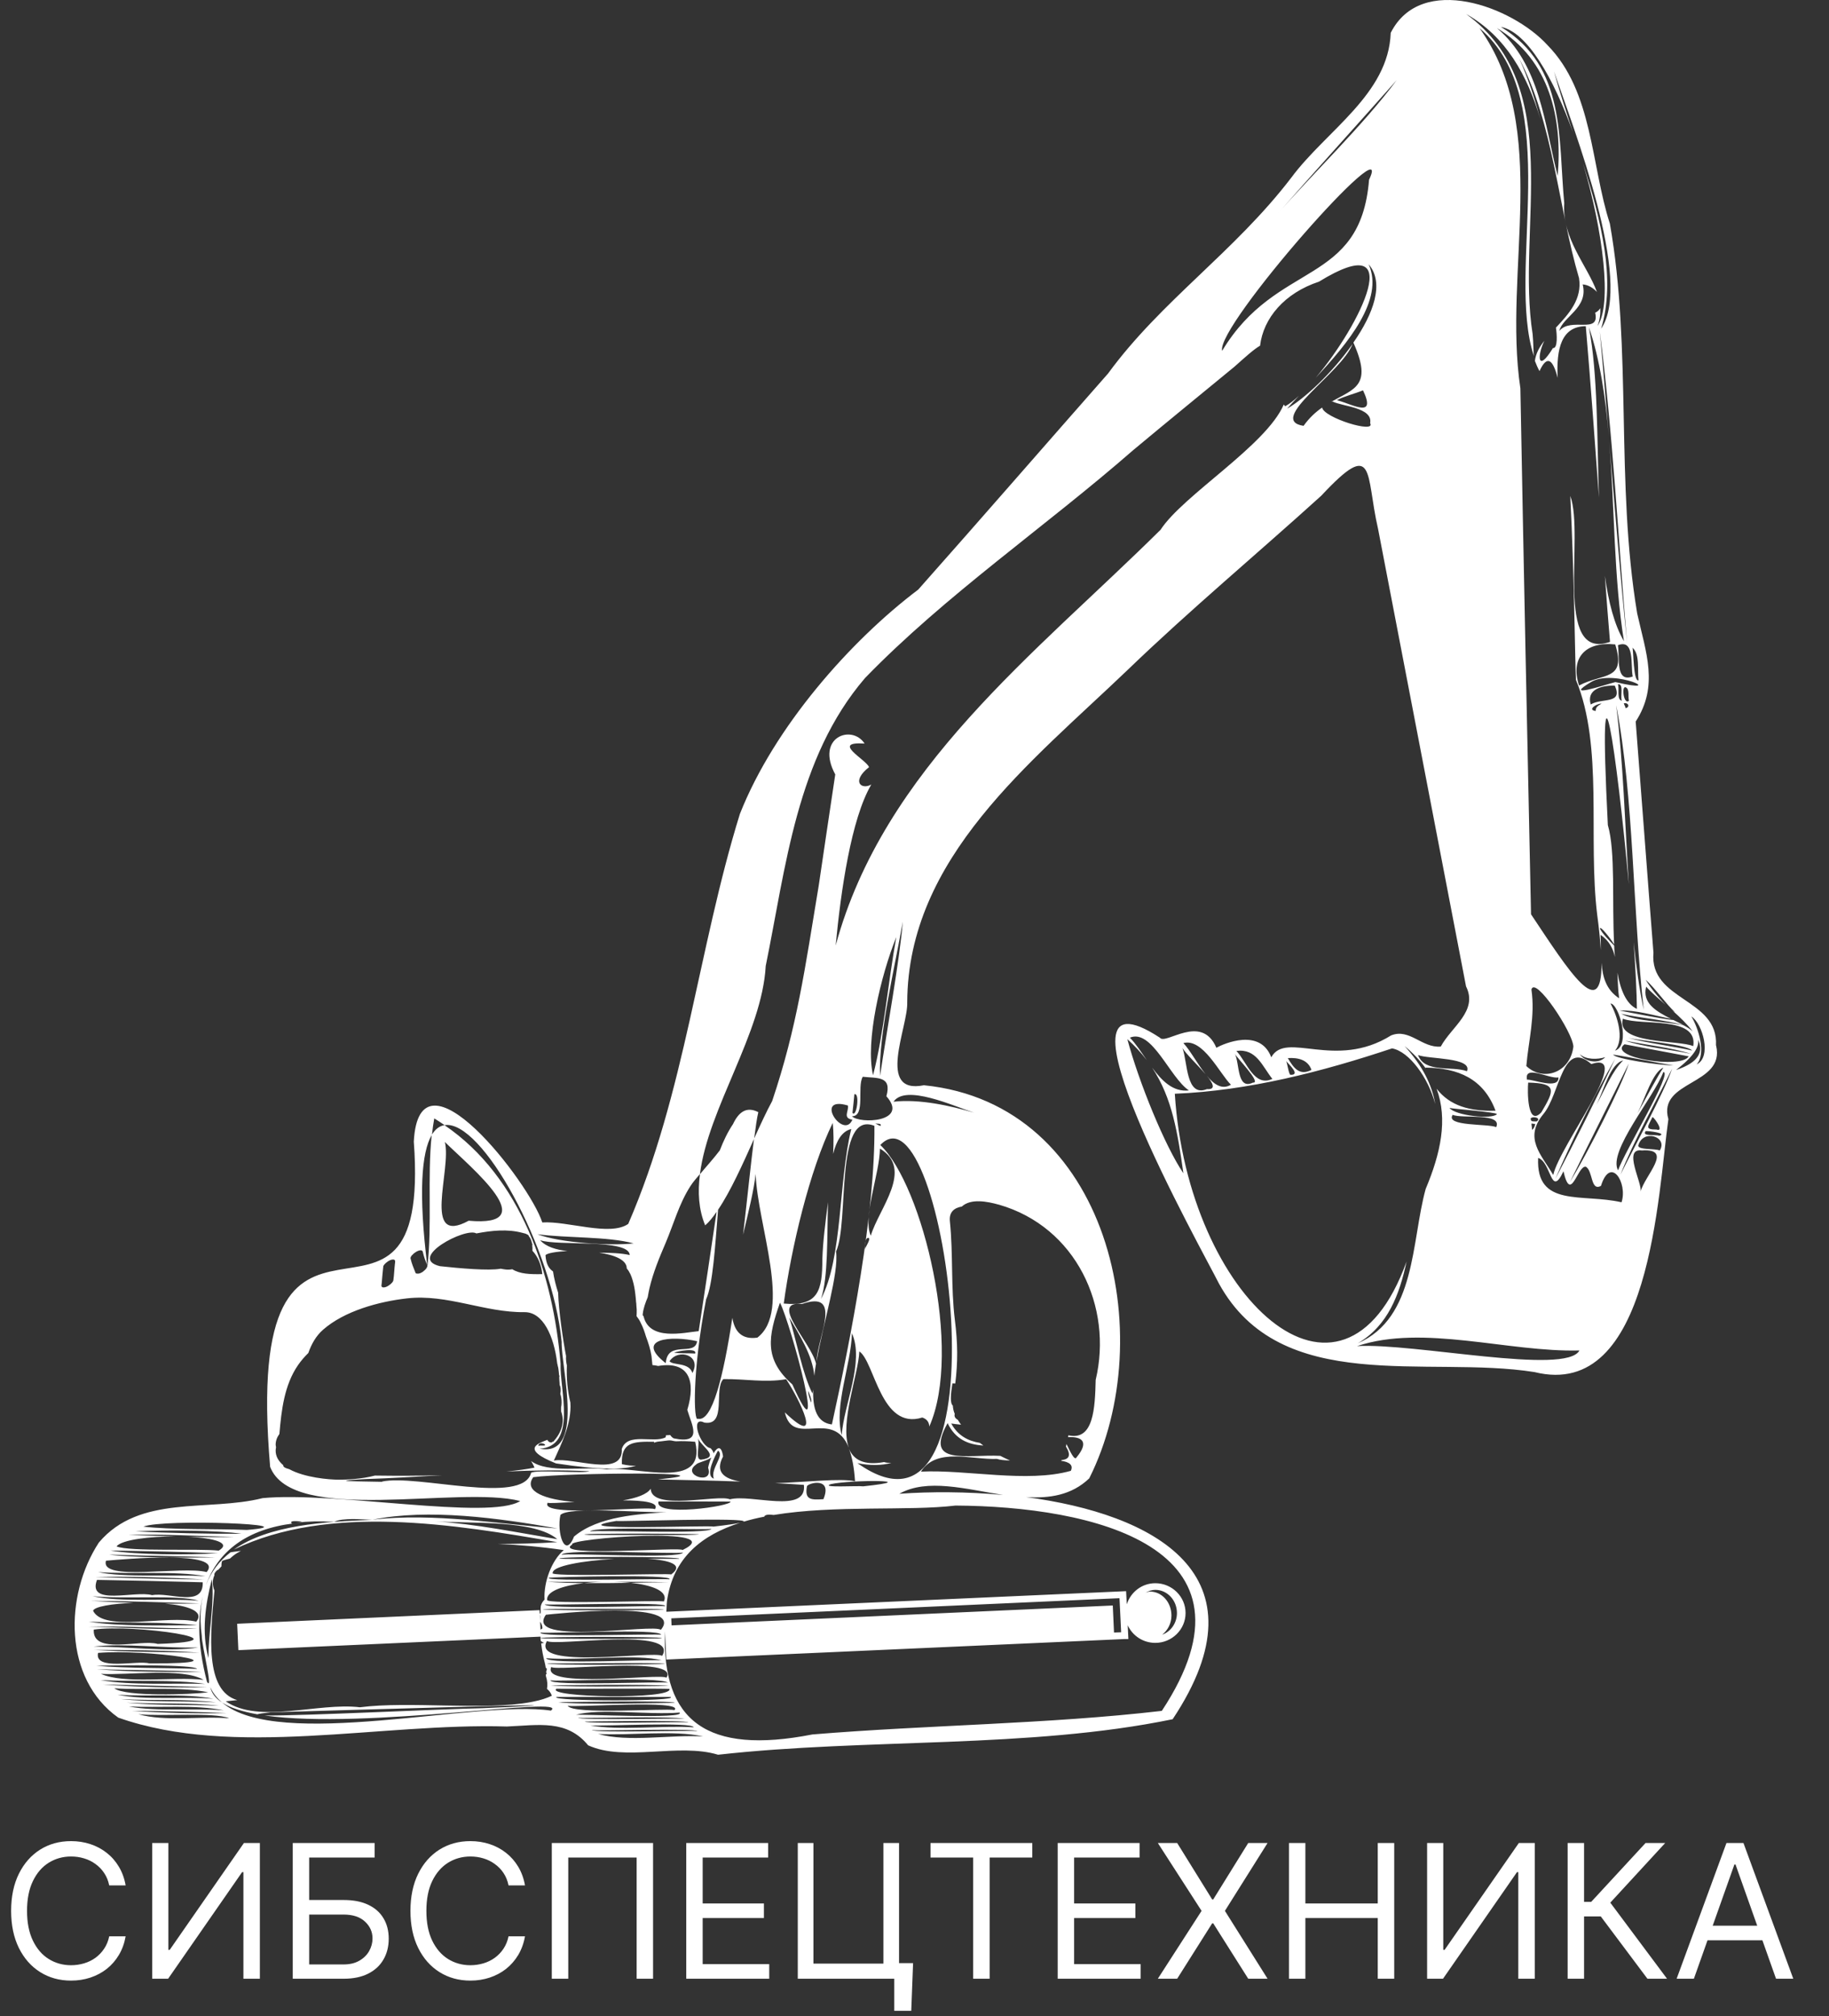
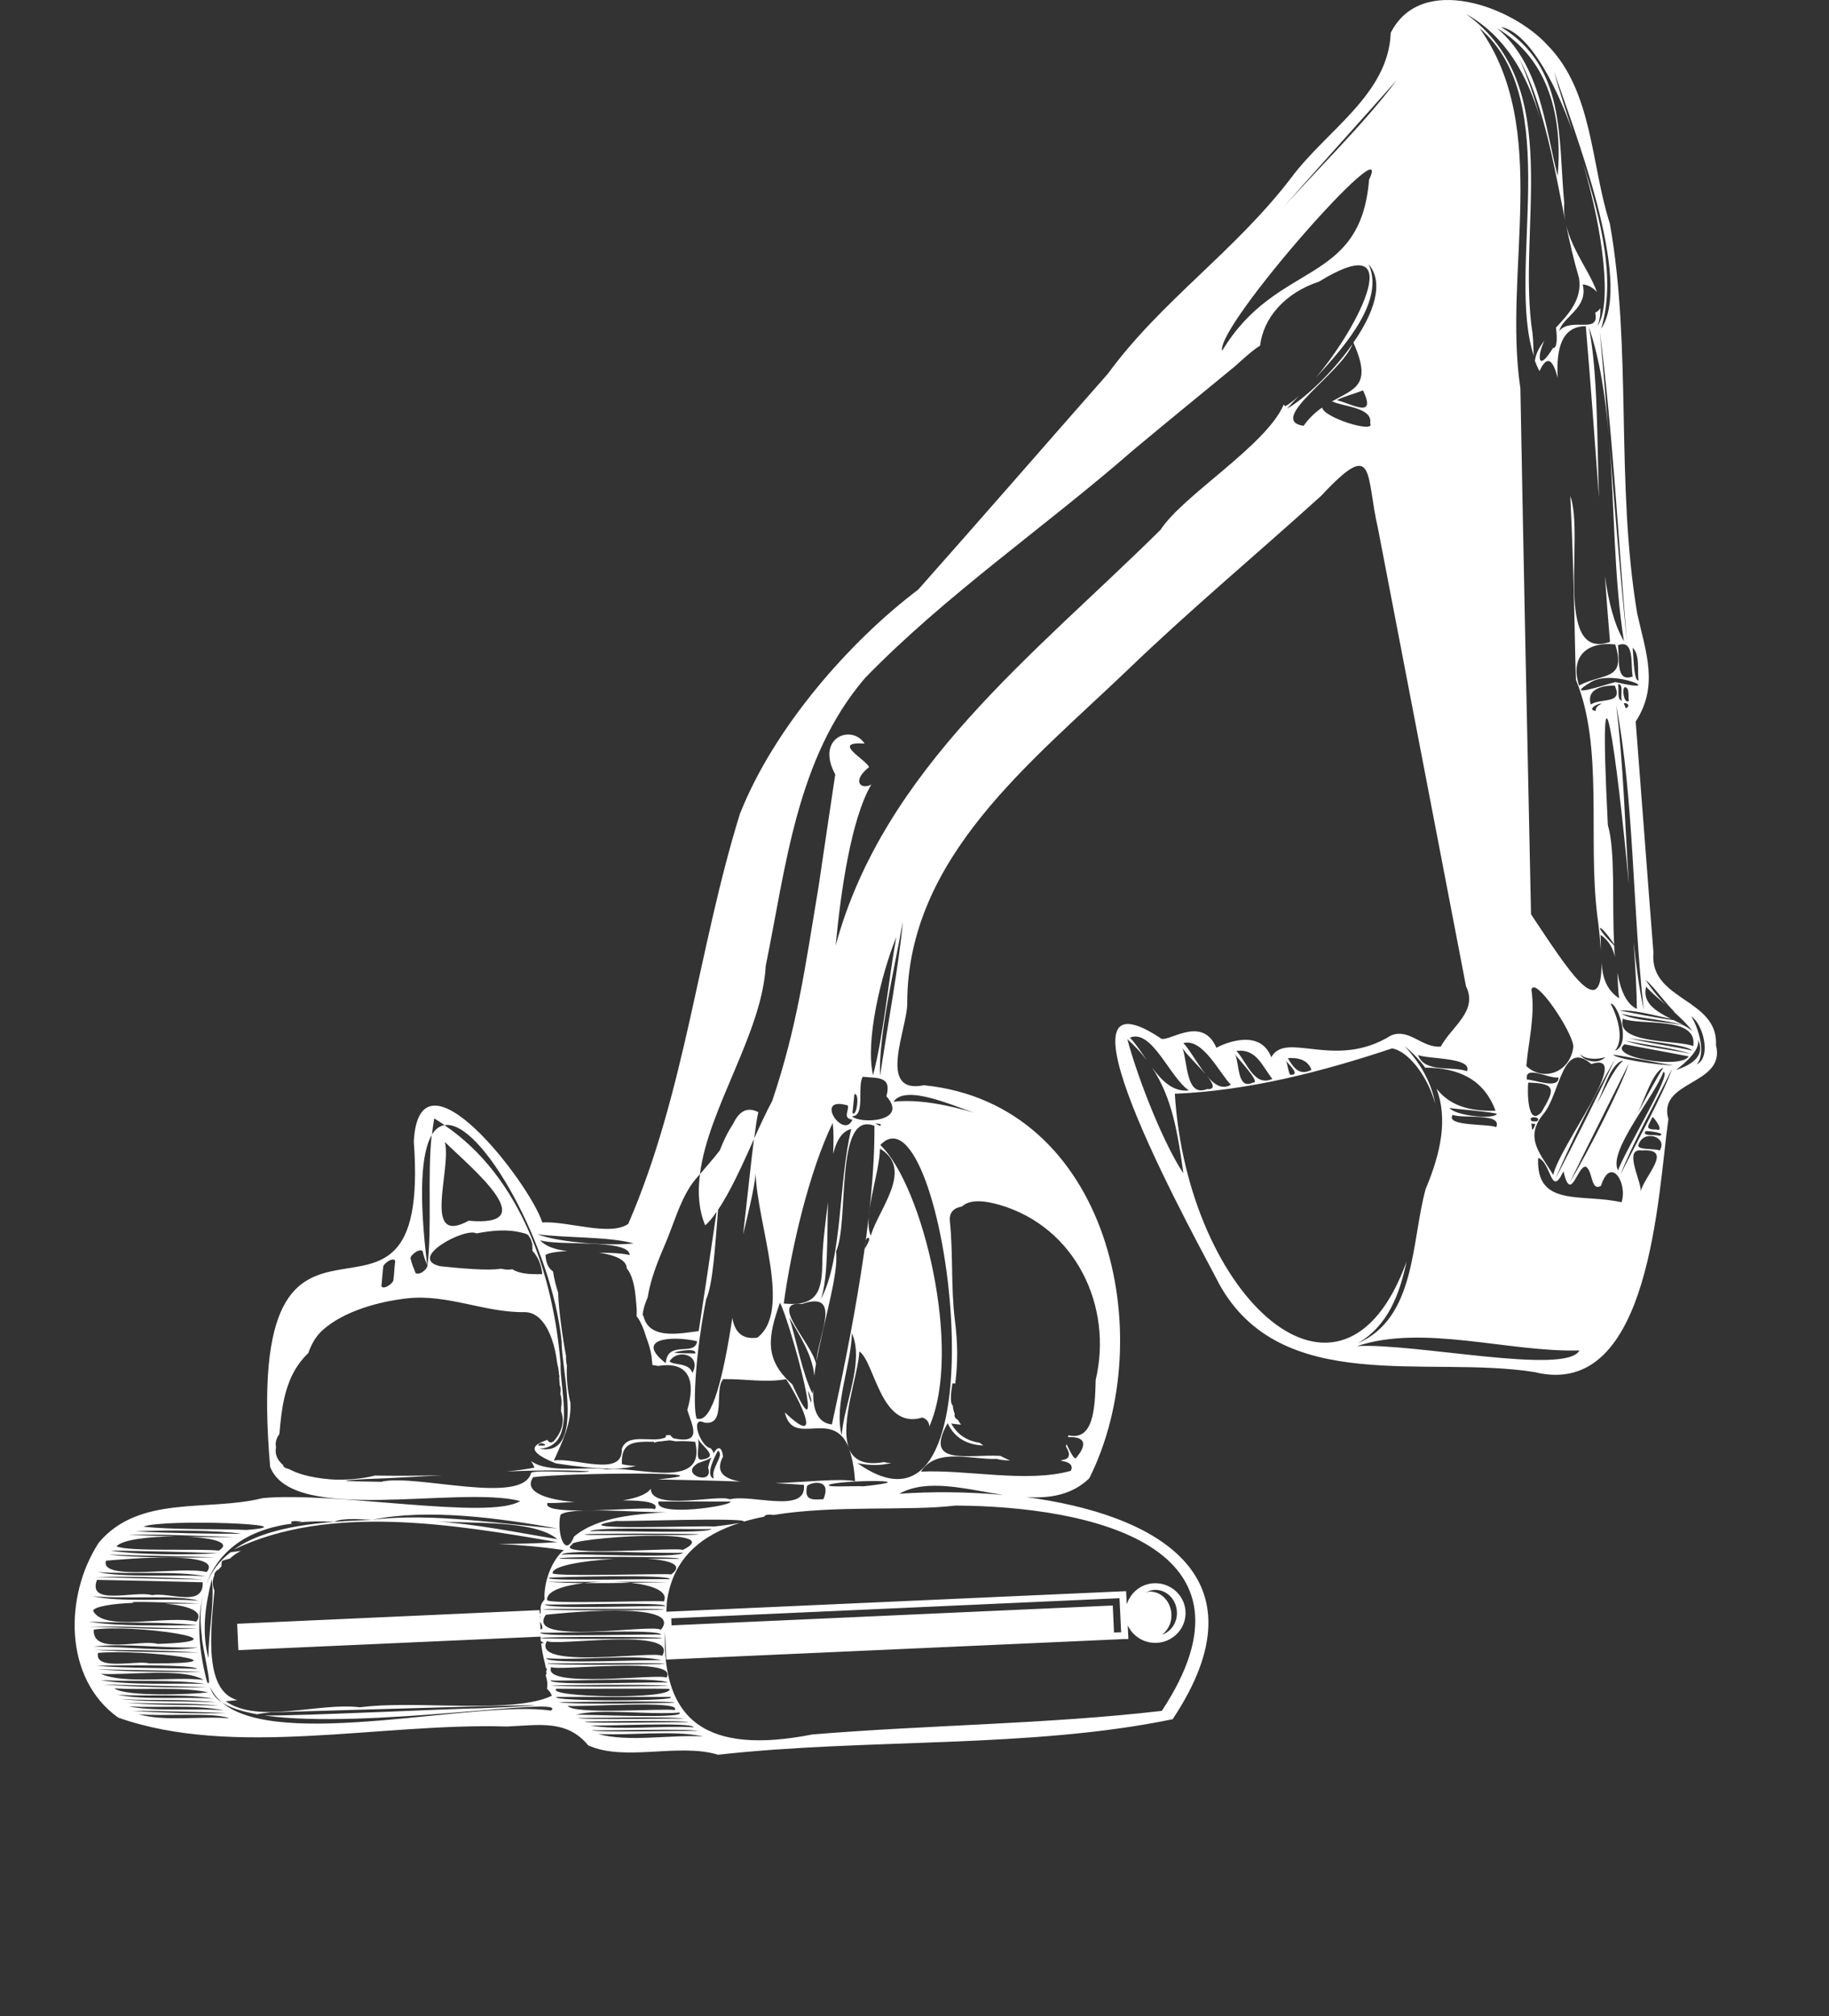
<svg xmlns="http://www.w3.org/2000/svg" width="49" height="54" viewBox="0 0 49 54" fill="none">
  <rect x="0" y="0" width="49" height="54" fill="#333333" stroke="none" />
-   <path d="M45.972 28C46.044 26.736 44.181 26.807 44.297 25.518C44.134 23.456 43.983 21.389 43.821 19.327C44.444 18.365 44.095 17.481 43.861 16.43C43.277 12.926 43.727 9.358 43.129 5.989C42.621 4.42 42.678 2.45 41.46 1.211C40.52 0.174 38.072 -0.735 37.258 0.88C37.2 2.528 35.535 3.493 34.598 4.754C33.077 6.745 31.11 8.055 29.686 10.004C28.017 11.9 26.277 13.902 24.601 15.791C22.781 17.165 20.741 19.472 19.822 21.801C18.701 25.415 18.355 29.267 16.831 32.782C16.34 33.123 15.209 32.7 14.528 32.743C14.193 31.688 11.23 27.843 11.086 30.577C11.576 37.255 6.458 30.165 7.237 39.289C7.842 40.855 12.293 39.779 13.937 40.205C13.111 40.727 8.959 39.942 7.035 40.127C5.575 40.496 3.741 40.024 2.649 41.316C1.723 42.729 1.697 44.962 3.168 46.006C6.267 47.099 10.196 46.141 13.58 46.244C14.438 46.208 15.184 46.052 15.757 46.748C16.741 47.195 18.175 46.677 19.238 47C23.231 46.553 27.56 46.844 31.416 46.049C34.007 42.154 30.886 40.549 27.488 40.099C28.118 40.138 28.709 40.049 29.181 39.598C31.092 35.792 29.722 29.565 24.752 29.068C23.462 29.328 24.331 27.503 24.305 26.849C24.323 22.969 27.61 20.434 30.212 17.942C31.881 16.334 33.683 14.832 35.398 13.277C36.865 11.705 36.577 12.692 36.919 14.165C37.701 18.233 38.494 22.355 39.276 26.42C39.604 27.08 38.887 27.499 38.599 28.032C38.098 28.078 37.763 27.535 37.269 27.733C35.766 28.671 34.454 27.599 34.058 28.319C33.758 27.531 32.793 27.95 32.587 28.064C32.187 27.13 31.225 28.003 31.073 27.794C27.801 25.65 32.252 33.566 32.656 34.379C34.317 37.404 38.235 36.293 41.111 36.751C44.239 37.528 44.416 31.93 44.697 29.977C44.398 28.93 46.228 29.075 45.976 28.007L45.972 28ZM36.678 4.814C36.447 7.675 34.205 6.962 32.742 9.397C32.562 8.744 37.413 3.266 36.678 4.814ZM17.043 34.898C17.043 34.837 17.05 34.983 17.05 34.979C17.05 35.011 17.058 35.043 17.058 35.079C17.058 35.136 17.058 35.196 17.054 35.253C17.097 35.309 17.137 35.366 17.166 35.434C17.227 35.551 17.27 35.675 17.306 35.799C17.371 35.97 17.425 36.14 17.454 36.321C17.461 36.403 17.472 36.484 17.479 36.563C17.53 36.566 17.584 36.577 17.634 36.587C18.463 36.449 18.647 36.992 18.413 37.763C18.524 38.153 18.856 38.696 18.049 38.526C18.009 38.505 17.98 38.473 17.955 38.437C17.919 38.437 17.879 38.444 17.843 38.444C17.84 38.462 17.836 38.48 17.832 38.498C17.512 38.668 16.809 38.352 16.658 38.81C16.701 39.594 15.353 39.019 14.838 39.122C15.029 38.693 15.32 38.135 15.281 37.567C15.205 37.258 15.173 36.911 15.187 36.573C15.18 36.538 15.173 36.506 15.169 36.47C15.162 36.421 15.162 36.371 15.165 36.321C15.09 35.941 14.964 35.086 14.953 34.624C14.892 34.436 14.845 34.248 14.816 34.056C14.708 33.978 14.629 33.864 14.614 33.62C14.657 33.566 14.895 33.524 15.202 33.51C14.895 33.474 14.629 33.396 14.47 33.218C14.921 33.382 16.859 33.172 16.87 33.616C16.643 33.563 16.351 33.556 16.049 33.552C16.459 33.612 16.794 33.744 16.791 33.975C16.867 34.06 16.917 34.181 16.946 34.283C16.986 34.411 17.007 34.543 17.022 34.674C17.029 34.748 17.04 34.823 17.043 34.901V34.898ZM18.059 36.233C18.139 36.19 18.683 36.09 18.625 36.254C18.442 36.243 18.225 36.254 18.059 36.233ZM18.55 36.776C18.46 36.481 18.031 36.58 17.937 36.46C18.178 36.101 18.806 36.307 18.55 36.776ZM17.836 36.513C16.989 35.853 17.984 35.767 18.676 35.924C18.615 36.35 17.883 35.877 17.836 36.513ZM16.975 33.304C16.358 33.375 14.996 33.289 14.398 33.059C15.191 33.165 16.279 33.115 16.975 33.304ZM11.572 30.403C11.587 30.25 11.608 30.101 11.634 29.956C11.731 30.013 11.821 30.077 11.911 30.137C12.902 29.977 14.802 33.431 15.047 35.938C15.036 36.69 15.684 39.037 14.456 38.803C15.472 38.742 14.992 37.219 15.018 36.524C14.823 34.159 13.965 31.532 11.908 30.137C11.774 30.158 11.659 30.243 11.565 30.403C11.446 31.536 11.58 32.814 11.45 33.925C11.205 31.951 11.295 30.865 11.565 30.403H11.572ZM14.419 38.725C14.452 38.583 14.679 38.707 14.578 38.718C14.52 38.725 14.477 38.711 14.419 38.725ZM11.918 30.588C12.643 31.298 14.578 32.878 12.556 32.697C11.288 33.389 12.106 31.33 11.918 30.588ZM12.762 33.037C13.172 32.959 13.598 32.913 14.001 33.023C14.016 33.023 14.027 33.03 14.037 33.034C14.048 33.034 14.059 33.037 14.073 33.041C14.073 33.041 14.073 33.041 14.081 33.044C14.117 33.059 14.146 33.073 14.167 33.094C14.167 33.094 14.164 33.094 14.16 33.101C14.178 33.123 14.193 33.144 14.207 33.169C14.229 33.208 14.243 33.258 14.254 33.304C14.257 33.318 14.264 33.332 14.268 33.346C14.268 33.346 14.261 33.346 14.257 33.346C14.264 33.396 14.268 33.449 14.264 33.502C14.409 33.655 14.506 33.879 14.528 34.127C14.2 34.134 13.929 34.124 13.724 33.996C13.666 34.007 13.605 34.01 13.544 34.003C13.501 33.999 13.457 33.989 13.414 33.982C13.093 34.042 12.308 33.971 11.785 33.914C10.898 33.698 12.477 32.863 12.762 33.037ZM11.046 33.616C11.075 33.577 11.118 33.549 11.158 33.524C11.201 33.499 11.313 33.456 11.327 33.531C11.342 33.595 11.36 33.659 11.381 33.722C11.399 33.772 11.421 33.825 11.443 33.875C11.453 33.889 11.453 33.907 11.446 33.925C11.443 33.936 11.435 33.946 11.432 33.957C11.41 33.996 11.374 34.028 11.338 34.056C11.306 34.081 11.259 34.106 11.216 34.113C11.197 34.113 11.143 34.12 11.133 34.095C11.082 33.968 11.028 33.84 10.999 33.708C10.992 33.676 11.021 33.641 11.039 33.616H11.046ZM10.228 34.351C10.242 34.209 10.25 34.067 10.268 33.925C10.271 33.889 10.311 33.854 10.336 33.829C10.372 33.797 10.415 33.769 10.459 33.751C10.484 33.74 10.531 33.73 10.56 33.74C10.588 33.755 10.588 33.779 10.585 33.804C10.585 33.818 10.585 33.829 10.581 33.843C10.563 33.992 10.56 34.145 10.538 34.294C10.531 34.333 10.495 34.365 10.47 34.39C10.434 34.422 10.39 34.45 10.347 34.468C10.322 34.479 10.275 34.489 10.246 34.479C10.217 34.465 10.217 34.44 10.221 34.415C10.221 34.394 10.228 34.376 10.228 34.355V34.351ZM10.239 39.69C9.687 39.676 8.617 39.68 9.814 39.616C10.484 39.594 11.165 39.552 11.85 39.513C11.252 39.531 10.628 39.531 10.044 39.523C9.691 39.616 9.298 39.633 9.082 39.633C8.808 39.633 8.163 39.577 7.752 39.353C7.633 39.321 7.579 39.286 7.59 39.246C7.464 39.14 7.381 39.009 7.385 38.845C7.385 38.817 7.392 38.792 7.395 38.767C7.395 38.746 7.385 38.721 7.385 38.7C7.385 38.586 7.424 38.494 7.485 38.409C7.54 37.773 7.615 37.102 7.983 36.566C8.066 36.446 8.159 36.339 8.26 36.24C8.343 36.002 8.466 35.782 8.653 35.618C9.226 35.114 10.149 34.862 10.902 34.777C11.98 34.653 12.982 35.16 14.056 35.146C14.549 35.143 14.841 35.789 14.928 36.517C14.928 36.527 14.935 36.541 14.935 36.552C14.942 36.552 14.953 36.552 14.96 36.556C14.953 36.556 14.942 36.556 14.935 36.556C14.942 36.591 14.957 36.627 14.96 36.666C14.96 36.666 14.964 36.666 14.967 36.666C14.967 36.666 14.964 36.666 14.96 36.666C14.967 36.722 14.975 36.779 14.978 36.833C14.989 36.847 14.992 36.864 14.982 36.886C14.982 36.943 14.989 36.999 14.992 37.056C14.992 37.067 14.992 37.081 14.992 37.092C15.021 37.148 15.032 37.227 15.011 37.333C15.021 37.368 15.032 37.408 15.036 37.436C15.05 37.518 15.05 37.617 15.032 37.699C15.032 37.699 15.032 37.706 15.032 37.709C15.032 37.734 15.032 37.766 15.032 37.802C15.115 38.025 15.09 38.306 14.848 38.586C14.838 38.597 14.83 38.611 14.82 38.622C14.82 38.615 14.82 38.611 14.82 38.604C14.802 38.618 14.791 38.636 14.765 38.636C14.729 38.636 14.697 38.618 14.675 38.586C14.672 38.579 14.668 38.572 14.665 38.565C14.448 38.654 13.911 38.803 14.895 39.197C16.121 39.385 16.715 39.364 17.04 39.257C16.942 39.264 16.823 39.254 16.661 39.218C16.636 38.622 16.964 38.608 17.526 38.618C17.526 38.629 17.523 38.632 17.519 38.643C17.562 38.629 17.605 38.615 17.649 38.611C17.703 38.608 17.757 38.6 17.811 38.593C17.869 38.586 17.923 38.576 17.98 38.583C18.031 38.59 18.078 38.608 18.128 38.604C18.128 38.604 18.128 38.604 18.132 38.604C18.265 38.597 18.424 38.6 18.625 38.618C18.939 39.95 17.022 39.25 16.254 39.357C15.677 39.268 14.683 39.474 14.229 39.133C14.261 39.19 14.293 39.243 14.319 39.31C14.128 39.349 13.872 39.385 13.565 39.413C14.315 39.381 15.061 39.371 15.793 39.406C15.638 39.474 14.355 39.357 14.229 39.449C14.001 40.326 11.18 39.481 10.235 39.683L10.239 39.69ZM22.835 29.991C22.601 30.549 21.779 29.331 22.716 29.611C22.745 29.764 22.568 29.945 22.835 29.991ZM23.112 28.841C23.512 28.884 23.898 28.816 23.747 29.363C24.363 30.055 23.033 30.112 22.824 29.899C23.192 29.903 22.957 29.111 23.112 28.845V28.841ZM22.838 29.807C22.853 29.704 22.878 29.409 22.889 29.31C23.044 29.256 22.947 29.952 22.838 29.807ZM24.013 25.099C23.794 26.289 23.682 27.67 23.39 28.799C23.177 27.904 23.595 26.129 24.013 25.099ZM22.283 38.153C21.891 38.107 21.768 37.738 21.786 37.219C21.779 37.255 21.775 37.29 21.764 37.322C21.494 36.786 21.328 35.867 21.145 35.288C21.404 35.736 21.772 36.303 21.815 36.85C21.826 36.744 21.844 36.637 21.862 36.524C21.732 35.963 20.582 34.834 21.487 34.926C22.586 34.55 21.909 35.785 21.876 36.463C22.064 35.398 22.474 34.113 22.399 33.52C22.759 32.736 22.352 29.729 23.426 30.155C23.451 32.487 22.799 35.821 22.287 38.153H22.283ZM22.55 38.441C22.337 37.653 22.799 36.566 22.824 35.711C23.163 36.474 22.608 37.614 22.55 38.441ZM21.732 37.567C21.707 37.518 21.635 37.301 21.656 37.258C21.682 37.344 21.757 37.482 21.732 37.567ZM23.274 33.158C23.332 33.208 23.174 33.4 23.177 33.467C23.17 33.424 23.166 33.126 23.274 33.158ZM23.574 30.765C24.496 31.316 23.541 32.373 23.329 33.098C23.105 32.594 23.566 31.443 23.574 30.765ZM23.448 30.091C23.494 30.105 23.631 30.08 23.588 30.158C23.545 30.148 23.487 30.108 23.448 30.091ZM22.309 30.073C22.337 30.332 22.334 30.613 22.32 30.907C22.41 30.549 22.557 30.3 22.806 30.24C22.464 31.631 22.575 33.701 21.995 34.791C22.19 34.209 22.154 33.151 22.183 32.2C22.114 32.728 22.046 33.254 22.031 33.733C22.031 34.557 21.927 35.004 20.997 34.915C21.199 33.424 21.685 31.358 22.309 30.077V30.073ZM21.227 37.081C20.46 36.403 20.579 35.799 20.896 34.891C21.191 35.473 22.208 39.264 21.227 37.081ZM21.062 36.943C21.415 37.475 22.085 38.842 21.026 37.83C21.249 38.796 22.305 37.699 22.741 38.778C22.492 38.107 23.001 36.793 23.022 36.197C23.437 36.477 23.595 38.316 24.709 37.968C24.839 38.011 24.893 38.1 24.896 38.21C25.797 36.179 24.723 31.752 23.584 30.669C25.314 28.834 27.116 42.129 22.972 39.19C23.321 39.261 23.62 39.254 23.88 39.183C23.815 39.183 23.75 39.183 23.685 39.161C23.141 39.261 22.867 39.097 22.745 38.806C22.824 39.012 22.882 39.293 22.907 39.676C22.521 39.587 21.588 39.701 20.766 39.726C21.036 39.74 21.299 39.754 21.537 39.772C21.628 40.564 20.121 40.01 19.555 40.159C19.234 40.017 17.454 40.486 17.432 39.875C17.342 40.02 17.058 40.127 16.686 40.187C17.245 40.187 17.674 40.241 17.544 40.425C17.425 40.322 14.419 40.66 14.675 40.248C14.683 40.273 14.989 40.251 15.393 40.23C14.629 40.17 14.009 39.953 14.286 39.566C15.162 39.445 19.865 39.41 17.623 39.626C18.297 39.641 19.079 39.655 19.836 39.683C19.393 39.609 19.152 39.424 19.371 39.012C19.328 38.7 19.213 38.76 19.116 38.927C19.112 38.888 19.087 38.842 19.036 38.789C18.759 38.749 18.474 37.908 18.867 38.103C19.48 38.203 19.116 37.205 19.379 36.939C19.966 36.932 20.492 37.038 21.051 36.943H21.062ZM23.127 39.811C22.983 39.79 21.945 39.857 22.262 39.751C22.802 39.633 24.806 39.633 23.127 39.811ZM22.06 40.155C21.732 40.177 21.548 40.18 21.62 39.804C21.682 39.712 22.305 39.562 22.06 40.155ZM17.977 42.172C17.991 42.133 14.614 42.25 14.809 42.126C14.802 41.945 15.63 41.799 16.459 41.757C15.706 41.757 14.989 41.757 14.985 41.746C14.978 41.682 18.366 41.689 18.189 41.753C18.182 41.753 17.822 41.753 17.346 41.753C17.951 41.788 18.333 41.916 17.98 42.172H17.977ZM14.751 45.005C14.82 45.058 17.623 44.891 17.901 45.072C17.869 45.026 14.675 45.172 14.751 45.005ZM17.923 45.157C17.843 45.157 15.27 45.2 14.758 45.143C14.838 45.143 17.411 45.101 17.923 45.157ZM17.854 44.937C17.706 44.813 14.488 45.246 14.769 44.65C14.888 44.774 18.229 44.344 17.854 44.937ZM14.657 44.55C14.722 44.565 17.782 44.522 17.814 44.565C17.703 44.579 14.733 44.618 14.657 44.55ZM17.703 43.656C17.533 43.478 14.027 44.093 14.625 43.251C14.758 43.237 18.395 42.832 17.703 43.656ZM17.71 43.787C17.695 43.752 14.373 43.869 14.484 43.727C14.639 43.766 17.721 43.61 17.71 43.787ZM17.739 44.352C17.541 44.206 14.203 44.735 14.654 43.954C14.859 44.107 18.215 43.563 17.739 44.352ZM17.732 44.476C17.605 44.433 14.672 44.593 14.632 44.416C15.566 44.483 17.094 44.288 17.732 44.476ZM14.535 43.102C14.571 43.088 17.757 43.088 17.789 43.102C17.721 43.145 14.592 43.141 14.535 43.102ZM14.596 42.971C14.596 43.006 17.937 42.892 17.814 43.02C17.605 42.995 14.611 43.116 14.596 42.971ZM17.786 42.896C17.721 42.853 14.629 42.981 14.657 42.853C14.636 42.623 15.079 42.47 15.641 42.403C15.292 42.403 14.957 42.388 14.657 42.367C15.148 42.374 15.645 42.367 16.142 42.367C15.969 42.371 15.8 42.385 15.641 42.403C16.052 42.406 16.481 42.403 16.903 42.395C16.755 42.378 16.596 42.371 16.434 42.367C16.931 42.367 17.425 42.367 17.905 42.381C17.591 42.381 17.249 42.388 16.903 42.395C17.483 42.459 17.912 42.623 17.786 42.896ZM14.704 42.261C14.697 42.243 18.081 42.154 17.933 42.303C17.933 42.271 14.582 42.371 14.704 42.261ZM15.047 41.646C15.075 41.476 18.168 41.636 18.297 41.583C18.261 41.764 15.173 41.586 15.047 41.646ZM18.283 41.519C18.323 41.423 14.748 41.724 15.331 41.37C15.158 41.206 19.634 40.865 18.283 41.519ZM18.387 41.114H15.789C14.765 41.057 20.085 41.075 18.387 41.114ZM15.811 41.018C15.865 40.876 18.867 40.986 19.058 40.951C19.007 41.1 15.998 40.979 15.811 41.018ZM15.378 41.157C15.133 41.774 14.91 41.043 15.014 40.578C15.248 40.343 17.14 40.521 17.851 40.503C17.133 40.556 16.034 40.603 15.378 41.157ZM17.642 40.216C17.879 40.216 19.386 40.216 19.57 40.219C19.62 40.34 17.512 40.645 17.642 40.216ZM19.123 39.605C18.874 39.52 19.166 38.984 19.234 38.856C19.429 38.977 19.025 39.332 19.123 39.605ZM18.69 38.505C18.762 38.735 19.332 39.03 18.78 39.097C18.607 39.097 18.77 38.668 18.69 38.505ZM19.058 39.037C19.018 39.129 18.986 39.229 18.971 39.314C19.134 39.8 18.24 39.513 18.647 39.229C18.69 39.168 18.942 39.129 19.061 39.037H19.058ZM14.938 40.94C13.472 40.833 11.598 40.51 9.976 40.706C11.471 40.4 13.367 40.66 14.938 40.94ZM14.931 41.227C13.89 41.053 12.74 40.819 11.659 40.748C12.679 40.812 14.326 40.709 14.931 41.227ZM8.102 40.759C8.102 40.759 8.008 40.773 7.929 40.784C8.242 40.748 8.581 40.741 8.952 40.762C9.187 40.645 9.72 40.699 9.972 40.709C8.689 40.755 7.197 40.848 6.267 41.504C8.823 40.269 12.185 40.833 14.931 41.306C14.412 41.341 13.879 41.352 13.338 41.355C13.908 41.377 14.502 41.43 15.104 41.519C14.78 41.792 14.56 42.378 14.589 42.846C14.402 43.035 14.538 43.184 14.459 43.23C14.459 43.251 14.47 43.272 14.47 43.29C14.47 43.34 14.47 43.386 14.47 43.436C14.506 43.485 14.531 43.542 14.531 43.617C14.51 43.627 14.495 43.642 14.481 43.652L14.456 43.127L6.354 43.492L6.386 44.199L14.481 43.837C14.481 43.837 14.481 43.862 14.481 43.876C14.517 43.833 17.721 43.833 17.735 43.876C17.721 43.904 14.524 43.904 14.481 43.876C14.481 43.901 14.484 43.929 14.488 43.954C14.513 43.972 14.542 43.989 14.575 44.004C14.549 44.011 14.524 44.011 14.499 44.018C14.517 44.188 14.549 44.362 14.6 44.557C14.611 44.593 14.614 44.636 14.621 44.675C14.65 44.678 14.661 44.703 14.636 44.76C14.621 44.817 14.668 44.838 14.625 44.845C14.625 44.859 14.625 44.877 14.625 44.891C14.668 45.026 14.672 45.14 14.654 45.236C14.711 45.282 14.758 45.342 14.784 45.42C14.65 45.484 14.488 45.537 14.308 45.573C14.279 45.58 14.25 45.584 14.218 45.591C12.992 45.821 10.945 45.559 9.644 45.729C8.513 45.594 6.945 46.187 6.047 45.569C6.152 45.559 6.253 45.548 6.357 45.537C5.478 45.285 5.633 43.784 5.745 42.605C5.687 42.456 5.687 42.314 5.745 42.193C5.734 42.161 5.752 42.115 5.828 42.048C5.831 42.048 5.835 42.051 5.838 42.055C5.871 42.019 5.9 41.987 5.932 41.955C5.932 41.913 5.932 41.867 5.95 41.81C6.004 41.785 6.076 41.767 6.159 41.746C6.199 41.714 6.235 41.678 6.274 41.65C6.278 41.65 6.282 41.643 6.289 41.639C6.343 41.6 6.401 41.572 6.455 41.54C6.361 41.554 6.267 41.561 6.174 41.579C5.885 41.803 5.658 42.09 5.518 42.456C5.846 41.544 6.617 40.958 7.86 40.805C7.835 40.805 7.821 40.809 7.821 40.809C7.694 40.691 8.192 40.762 8.095 40.773L8.102 40.759ZM5.406 43.819C5.402 44.06 5.723 45.321 5.546 45.047C5.273 44.018 5.276 43.148 5.518 42.459C5.381 42.829 5.334 43.272 5.406 43.819ZM5.586 44.412C5.395 43.737 5.5 42.974 5.676 42.3C5.756 42.956 5.575 43.734 5.586 44.412ZM6.613 40.979C5.741 40.944 4.588 40.979 3.842 40.89C4.39 40.674 8.412 40.833 6.613 40.979ZM6.473 41.082C5.55 41.086 4.523 41.061 3.629 41.018C4.458 40.975 5.853 40.99 6.473 41.082ZM3.442 41.114C4.361 41.082 5.341 41.149 6.271 41.164C5.874 41.178 5.467 41.171 5.056 41.164C5.719 41.196 6.213 41.323 5.86 41.533C5.301 41.472 3.467 41.568 3.121 41.419C3.272 41.238 4.011 41.153 4.7 41.153C4.278 41.139 3.853 41.125 3.438 41.114H3.442ZM5.842 41.604C5.038 41.65 3.64 41.65 2.959 41.529C3.791 41.544 5.046 41.568 5.842 41.604ZM5.766 41.714C4.981 41.728 3.471 41.721 2.926 41.639C3.849 41.675 4.844 41.678 5.766 41.714ZM2.84 41.803C3.294 41.764 6.033 41.515 5.536 42.108C4.873 41.934 2.667 42.374 2.84 41.803ZM5.503 42.218C4.631 42.165 3.323 42.261 2.627 42.108C3.521 42.172 4.703 42.069 5.503 42.218ZM5.467 42.307C4.512 42.296 3.514 42.271 2.555 42.239C3.406 42.221 4.62 42.254 5.467 42.307ZM5.431 42.381C5.456 43.07 4.545 42.637 4.076 42.726C3.611 42.594 2.332 43.031 2.598 42.317C3.521 42.332 4.509 42.356 5.435 42.381H5.431ZM5.323 42.875C4.433 42.8 3.251 42.925 2.479 42.754C3.323 42.839 4.768 42.708 5.323 42.875ZM5.345 42.946C5.06 42.956 4.746 42.956 4.422 42.953C5.028 43.006 5.485 43.155 5.258 43.436C4.494 43.248 2.789 43.727 2.494 43.145C2.523 43.031 3.013 42.953 3.575 42.932C3.179 42.917 2.786 42.9 2.433 42.878C3.366 42.882 4.4 42.921 5.341 42.946H5.345ZM5.291 43.532C4.393 43.532 3.211 43.571 2.379 43.436C3.334 43.482 4.379 43.432 5.291 43.532ZM5.283 43.62C4.509 43.666 3.171 43.585 2.371 43.571C3.305 43.546 4.318 43.617 5.283 43.62ZM4.224 44.032C3.763 43.901 2.472 44.337 2.512 43.649C3.55 43.492 6.783 43.95 4.224 44.032ZM5.312 44.128C4.563 44.252 3.359 44.103 2.508 44.103C3.323 44.007 4.415 44.153 5.312 44.128ZM5.341 44.266C4.422 44.249 3.435 44.249 2.519 44.192C3.424 44.192 4.447 44.203 5.341 44.266ZM4 44.554C3.683 44.462 2.519 44.763 2.627 44.273C3.878 44.16 6.826 44.568 4 44.554ZM5.28 44.7C4.44 44.671 3.42 44.689 2.584 44.618C3.197 44.6 5.2 44.582 5.28 44.7ZM2.591 44.707C3.496 44.742 4.527 44.728 5.413 44.788C4.512 44.778 3.46 44.788 2.591 44.707ZM5.453 44.994C4.645 44.902 3.344 45.118 2.703 44.834C3.424 44.877 4.887 44.66 5.453 44.994ZM5.496 45.104C4.642 45.076 3.514 45.15 2.696 45.001C3.564 45.051 4.664 44.976 5.496 45.104ZM5.55 45.186C4.71 45.211 3.608 45.189 2.764 45.118C3.568 45.136 4.732 45.168 5.55 45.186ZM5.579 45.328C5.118 45.388 3.366 45.452 3.063 45.221C3.863 45.275 4.829 45.172 5.579 45.328ZM3.15 45.392C3.946 45.452 4.945 45.349 5.716 45.502C4.891 45.434 3.899 45.548 3.15 45.392ZM5.788 45.598C4.963 45.551 4.015 45.598 3.24 45.509C4.08 45.559 4.984 45.498 5.788 45.598ZM5.864 45.687C5.053 45.651 4.173 45.687 3.391 45.605C4.184 45.647 5.092 45.598 5.864 45.687ZM5.997 45.811C5.208 45.747 4.199 45.85 3.453 45.708C4.26 45.747 5.226 45.654 5.997 45.811ZM6.073 45.885C5.305 45.903 4.321 45.878 3.546 45.825C4.195 45.825 5.392 45.853 6.073 45.885ZM3.705 45.914C4.372 45.981 5.727 45.853 6.141 46.024C5.352 45.96 4.429 46.12 3.705 45.914ZM14.758 45.818C12.773 45.523 7.464 46.894 5.95 45.601C5.777 45.491 5.669 45.353 5.633 45.186C5.701 45.349 5.813 45.484 5.95 45.601C6.17 45.747 6.498 45.846 6.894 45.917C6.938 45.903 7.049 45.885 7.244 45.864C9.039 45.814 17.605 45.548 12.928 45.754C12.008 45.768 8.062 45.963 7.089 45.949C9.81 46.336 15.32 45.406 14.758 45.818ZM14.906 45.232C14.942 45.239 17.908 45.218 17.937 45.239C18.009 45.53 14.611 45.47 14.906 45.232ZM14.906 45.452H17.959C18.251 45.573 14.751 45.576 14.906 45.452ZM18.078 45.612C17.969 45.605 15.45 45.672 14.957 45.591C15 45.598 18.063 45.537 18.078 45.612ZM18.07 45.804C17.825 45.75 15.331 45.938 15.209 45.687C15.36 45.743 18.344 45.516 18.07 45.804ZM15.432 45.931C16.045 45.75 17.378 45.938 18.204 45.871C18.409 46.052 15.515 45.907 15.432 45.931ZM15.493 46.01C15.569 46.031 18.009 45.96 18.355 46.038C18.33 46.017 15.483 46.081 15.493 46.01ZM15.666 46.112C15.71 46.112 18.424 46.063 18.438 46.134C18.362 46.109 15.724 46.18 15.666 46.112ZM18.586 46.265C17.782 46.212 16.567 46.357 15.814 46.215C16.254 46.237 18.532 46.116 18.586 46.265ZM18.683 46.368C18.543 46.34 15.958 46.421 15.854 46.34C15.991 46.368 18.586 46.286 18.683 46.368ZM16.023 46.443C16.874 46.492 18.041 46.333 18.838 46.51C17.969 46.457 16.827 46.673 16.023 46.443ZM31.128 45.825C28.079 46.18 24.86 46.201 21.764 46.457C18.935 47.011 17.735 46.098 17.814 43.698L17.851 44.451L30.137 43.901H30.23L30.212 43.532C30.338 43.808 30.619 44.004 30.951 44.004C31.398 44.004 31.762 43.645 31.762 43.205C31.762 42.765 31.398 42.406 30.951 42.406C30.587 42.406 30.291 42.648 30.187 42.971L30.169 42.619L17.883 43.169H17.851C17.861 43.074 17.858 42.988 17.869 42.885C18.031 41.724 18.802 41.114 19.829 40.787C19.714 40.812 19.487 40.848 19.112 40.89C19.04 40.848 14.809 41.018 16.513 40.738C16.542 40.762 20.099 40.635 19.919 40.759C20.096 40.706 20.283 40.66 20.474 40.624C20.496 40.56 20.618 40.564 20.727 40.578C22.366 40.308 24.341 40.478 25.599 40.326C29.221 40.347 34.043 41.405 31.124 45.828L31.128 45.825ZM17.984 43.347L29.992 42.807L30.036 43.72L29.845 43.727L29.812 43.003L17.991 43.535L17.984 43.343V43.347ZM30.811 42.63C30.767 42.63 30.731 42.648 30.692 42.658C30.771 42.616 30.857 42.584 30.951 42.584C31.272 42.584 31.531 42.861 31.531 43.205C31.531 43.475 31.366 43.702 31.138 43.784C31.283 43.666 31.384 43.485 31.384 43.272C31.384 42.917 31.128 42.63 30.811 42.63ZM24.093 40.01C24.842 39.591 25.873 39.886 26.875 40.042C25.902 39.953 24.932 39.95 24.093 40.01ZM26.763 32.267C28.832 32.863 29.819 35.008 29.354 36.96C29.336 37.72 29.297 38.6 28.623 38.444C28.619 38.462 28.616 38.476 28.612 38.494C29.009 38.473 29.174 38.632 28.843 39.033C28.789 39.144 28.666 38.87 28.572 38.678C28.569 38.7 28.562 38.721 28.558 38.746C28.709 38.995 28.63 39.087 28.443 39.108C28.439 39.115 28.432 39.119 28.425 39.126C28.641 39.158 28.763 39.236 28.688 39.396C27.513 39.726 25.895 39.357 24.673 39.417C25.091 38.76 26.035 39.105 26.709 39.076C26.792 39.105 26.915 39.115 27.059 39.119C26.972 39.08 26.886 39.041 26.799 38.995C25.909 38.948 24.741 39.275 25.387 38.118C25.592 38.551 25.942 38.696 26.345 38.718C26.313 38.693 26.28 38.668 26.251 38.647C25.934 38.597 25.66 38.451 25.484 38.128C25.567 38.142 25.657 38.15 25.747 38.16C25.714 38.118 25.686 38.071 25.66 38.029C25.588 37.99 25.559 37.94 25.578 37.869C25.545 37.794 25.531 37.72 25.527 37.649C25.451 37.585 25.466 37.368 25.516 37.053C25.541 37.053 25.567 37.056 25.592 37.056C25.664 36.481 25.66 35.977 25.581 35.352C25.473 34.479 25.538 33.591 25.448 32.711C25.422 32.466 25.563 32.352 25.768 32.317C26.01 32.093 26.457 32.182 26.76 32.267H26.763ZM26.096 29.803C25.469 29.619 24.64 29.43 23.938 29.509C24.262 29.033 25.538 29.622 26.096 29.803ZM23.577 28.82C23.53 27.73 23.977 25.891 24.186 24.688C24.1 25.735 23.765 27.556 23.577 28.82ZM36.26 9.181C36.775 10.334 36.285 10.409 35.669 10.76C35.679 10.76 35.683 10.757 35.697 10.753C35.961 10.888 36.786 10.913 36.707 11.335C36.869 11.623 35.463 11.19 35.42 10.916C35.247 11.037 35.078 11.19 34.923 11.406C33.913 11.254 35.961 9.972 36.234 9.216C35.697 9.983 34.941 10.686 34.483 10.945C34.577 10.838 34.685 10.721 34.8 10.601C34.667 10.725 34.541 10.821 34.432 10.881C34.414 10.867 34.407 10.849 34.393 10.835C33.921 11.935 31.697 13.26 31.092 14.19C27.729 17.52 23.675 20.58 22.388 25.326C22.525 23.875 22.802 21.933 23.343 21.013C23.073 21.166 22.799 20.928 23.282 20.548C23.21 20.346 22.244 19.856 23.163 19.916C22.817 19.387 21.84 19.753 22.377 20.743C22.237 21.688 22.071 22.777 21.934 23.722C21.566 25.937 21.354 27.51 20.687 29.491C20.532 29.775 20.37 30.13 20.2 30.503C20.117 31.145 20.024 32.072 19.908 33.069C20.052 32.459 20.2 31.869 20.244 31.443C20.294 32.817 21.224 35.121 20.29 35.828C19.876 35.888 19.681 35.668 19.62 35.299C19.382 36.854 19.083 38.096 18.697 38C18.582 38.118 18.539 36.751 18.917 34.802C19.101 34.397 19.155 33.407 19.238 32.402C19.573 31.908 19.898 31.181 20.204 30.499C20.244 30.187 20.28 29.935 20.316 29.789C20.006 29.629 19.793 29.778 19.638 30.108C19.49 30.329 19.379 30.567 19.285 30.811C19.119 31.032 18.928 31.238 18.752 31.451C18.69 31.93 18.715 32.391 18.892 32.821C18.997 32.732 19.098 32.604 19.198 32.459C19.04 33.524 18.881 34.596 18.719 35.654C18.305 35.696 17.393 35.92 17.241 35.253C17.223 35.242 17.213 35.228 17.22 35.192C17.238 35.036 17.292 34.891 17.353 34.745C17.368 34.653 17.386 34.568 17.4 34.504C17.497 34.088 17.663 33.687 17.832 33.293C18.049 32.782 18.193 32.239 18.499 31.766C18.571 31.653 18.665 31.55 18.752 31.447C18.971 29.69 20.417 27.67 20.514 25.873C21.055 23.232 21.336 20.303 23.174 18.162C25.332 15.936 28.01 14.108 30.36 12.056C31.232 11.328 32.191 10.547 33.074 9.82C33.362 9.564 33.582 9.362 33.758 9.259C33.845 8.524 34.411 7.849 35.337 7.544C37.741 6.064 36.451 8.701 35.247 10.121C36.108 9.198 37.092 8.02 36.667 7.079C37.099 7.583 36.793 8.407 36.26 9.173V9.181ZM35.816 10.718C35.997 10.618 36.321 10.537 36.516 10.455C36.876 11.215 36.263 10.838 35.816 10.718ZM34.155 5.808C35.197 4.619 36.368 3.333 37.417 2.148C36.512 3.365 35.164 4.654 34.155 5.808ZM44.888 27.123C44.862 27.109 44.834 27.087 44.805 27.066C45.01 27.247 45.208 27.439 45.349 27.627C45.284 27.567 45.201 27.513 45.108 27.464C44.581 27.346 43.861 27.375 43.432 27.155C43.94 27.268 44.614 27.318 45.104 27.46C45.021 27.414 44.927 27.368 44.834 27.322C44.527 27.293 43.608 27.109 43.388 27.066C43.814 27.048 44.318 27.201 44.769 27.29C44.372 27.091 43.987 26.867 44.102 26.427C44.221 26.566 44.416 26.732 44.621 26.91C44.412 26.704 44.192 26.424 44.088 26.242C44.351 26.477 44.625 26.885 44.884 27.123H44.888ZM43.147 26.878C43.367 26.889 43.702 28 43.266 28.142C43.529 27.829 43.324 27.204 43.147 26.878ZM44.56 28.717C44.837 28.689 43.514 30.858 43.349 31.348C43.064 30.843 44.315 29.384 44.56 28.717ZM43.868 29.821C44.073 29.42 44.275 28.713 44.563 28.596C44.426 28.788 44.066 29.47 43.868 29.821ZM42.059 31.663C42.556 30.648 43.136 29.505 43.637 28.486C43.435 29.114 42.527 30.89 42.059 31.663ZM42.769 29.594C42.981 29.164 43.143 28.486 43.486 28.404C43.194 28.678 42.985 29.207 42.769 29.594ZM41.669 31.575C42.077 30.616 42.725 29.31 43.27 28.362C42.79 29.381 42.188 30.581 41.669 31.575ZM41.028 26.505C41.121 26.129 42.134 27.641 42.152 28.032C42.069 28.731 41.345 28.983 40.891 28.554C40.949 27.879 41.132 27.215 41.028 26.505ZM41.752 28.859C41.763 29.193 41.078 28.905 40.909 28.919C40.826 28.504 41.507 28.905 41.752 28.859ZM40.941 28.997C41.72 29.015 41.648 29.196 41.294 29.793C40.912 30.201 40.92 29.207 40.941 28.997ZM41.165 30.038C41.002 30.038 41.021 30.027 41.006 29.956C41.082 29.885 41.305 29.952 41.165 30.038ZM41.129 30.105C41.118 30.169 41.093 30.226 41.046 30.265C41.031 30.038 40.992 30.101 41.129 30.105ZM41.352 29.835C41.795 29.299 41.857 27.822 42.632 28.5C43.796 28.12 41.785 30.673 41.612 31.472C41.291 30.925 40.812 30.485 41.352 29.835ZM42.322 28.234C42.487 28.39 42.808 28.38 43.006 28.316C42.823 28.511 42.455 28.44 42.322 28.234ZM43.522 27.971C44.044 28.071 44.729 28.195 45.241 28.294C45.05 28.642 43.042 28.319 43.522 27.971ZM43.543 27.875C44.08 27.985 44.797 28.064 45.302 28.227C44.758 28.11 44.019 28.042 43.543 27.875ZM43.612 27.797C43.998 27.886 45.18 27.971 45.334 28.138C44.844 28.025 44.106 27.936 43.612 27.797ZM43.478 27.286C43.976 27.481 45.493 27.204 45.363 28.021C44.989 27.851 43.273 27.978 43.478 27.286ZM43.277 18.269C42.974 18.347 41.839 18.734 42.635 18.262C43.251 17.907 44.722 18.61 43.277 18.269ZM43.547 18.407C43.669 18.45 43.608 18.659 43.641 18.769C43.507 18.894 43.432 18.383 43.547 18.407ZM43.547 18.968C43.547 18.915 43.514 18.894 43.504 18.837C43.633 18.812 43.673 18.947 43.547 18.968ZM43.45 18.769C43.309 18.745 43.388 18.45 43.345 18.329C43.511 18.301 43.403 18.656 43.45 18.769ZM42.617 18.869C42.495 18.464 42.913 18.354 43.262 18.365C43.489 18.872 42.913 18.684 42.617 18.869ZM42.906 18.844C42.841 18.894 42.743 18.922 42.751 19.043C42.52 19.018 42.758 18.848 42.906 18.844ZM42.304 18.361C42.062 17.619 42.477 17.175 43.273 17.261C43.576 18.241 42.945 18.024 42.304 18.361ZM43.897 18.223C43.756 18.269 43.763 17.399 43.734 17.349C43.94 17.516 43.864 17.967 43.897 18.223ZM43.742 18.12C43.27 18.294 43.399 17.619 43.345 17.282C43.803 17.104 43.68 17.829 43.742 18.12ZM42.149 3.571C41.958 2.993 41.774 2.435 41.633 1.917C42.159 3.451 43.76 7.544 42.895 8.804C43.295 7.494 42.895 5.9 42.408 4.37C42.956 6.213 43.19 8.169 42.797 8.733C42.862 8.57 42.88 8.41 42.873 8.254C42.844 8.3 42.804 8.346 42.736 8.375C42.869 8.968 42.084 8.481 41.774 8.865C41.857 8.488 42.563 8.25 42.401 7.618C42.549 7.629 42.686 7.714 42.783 7.821C42.523 7.104 41.842 6.394 41.907 5.442C41.741 3.706 41.958 1.786 40.21 0.721C40.916 0.855 41.622 2.094 42.149 3.568V3.571ZM41.731 4.714C41.374 3.316 41.266 1.739 40.105 0.753C41.525 1.608 41.864 3.177 41.731 4.714ZM39.28 0.376C40.35 0.98 40.916 2.016 41.269 3.195C41.114 2.638 40.938 2.091 40.703 1.573C41.619 3.309 41.745 5.559 42.304 7.452C42.39 8.013 42.03 8.407 41.684 8.776C41.709 8.932 41.741 9.34 41.604 9.323C41.19 10.001 41.175 9.536 41.374 9.127C41.24 9.298 41.143 9.472 41.121 9.667C41.157 9.763 41.197 9.855 41.244 9.94C41.449 9.493 41.604 9.631 41.731 10.121C41.691 9.344 41.831 8.74 42.484 8.737C42.614 10.26 42.725 11.793 42.837 13.327C42.783 11.719 42.808 10.004 42.567 8.762C42.866 9.635 43.01 10.636 43.1 11.683C43.021 10.746 42.945 9.805 42.859 8.879C43.208 11.58 43.356 14.488 43.59 17.222C43.41 15.447 43.262 13.632 43.114 11.822C43.255 13.6 43.237 15.507 43.507 17.175C43.248 16.735 43.093 16.125 42.996 15.425C43.039 16.015 43.082 16.604 43.133 17.193C41.604 17.726 42.459 14.346 42.069 13.284C42.177 15.411 42.196 17.768 42.221 18.212C42.963 20.001 42.538 22.437 42.79 24.503C42.841 24.876 42.869 25.188 42.887 25.447C42.887 25.309 42.887 25.17 42.88 25.039C43.104 25.192 43.212 25.398 43.266 25.632C43.255 25.532 43.248 25.43 43.244 25.326C43.129 25.209 42.934 25.014 42.866 24.879C42.855 24.762 43.165 25.16 43.244 25.298C43.183 24.173 43.284 22.806 43.075 22.099C42.794 16.526 43.324 20.229 43.637 23.686C43.533 22.078 43.489 20.413 43.298 18.89C43.778 21.361 43.738 24.411 44.037 27.048C43.915 26.477 43.832 25.866 43.767 25.238C43.817 25.962 43.85 26.597 43.853 27.023C43.569 26.892 43.417 26.526 43.331 26.054C43.345 26.285 43.345 26.523 43.378 26.739C43.028 26.512 42.934 26.164 42.906 25.792C42.916 27.414 42.037 26.019 41.017 24.489C40.916 19.795 40.819 15.091 40.732 10.402C40.26 7.263 41.568 3.451 39.637 0.753C41.929 2.709 40.336 7.235 41.093 9.536C41.082 9.486 41.082 9.166 41.06 8.95C40.613 6.124 41.961 2.329 39.294 0.387L39.28 0.376ZM38.833 29.675C38.869 29.697 40.116 29.789 40.102 29.842C39.983 29.991 38.977 29.881 38.833 29.675ZM40.084 30.19C39.878 30.094 38.707 30.176 38.919 29.86C39.154 29.97 40.26 29.796 40.084 30.19ZM39.301 28.692C38.887 28.543 38.17 28.749 37.99 28.259C38.256 28.372 39.456 28.316 39.301 28.692ZM35.135 28.657C34.811 28.823 34.66 28.607 34.501 28.341C34.779 28.323 35.041 28.387 35.135 28.657ZM34.569 28.788C34.526 28.767 34.486 28.476 34.458 28.422C34.537 28.518 34.854 28.802 34.569 28.788ZM34.087 28.898C33.6 29.125 33.405 28.447 33.124 28.149C33.658 28.078 33.813 28.554 34.087 28.898ZM33.568 28.997C33.131 29.207 33.214 28.472 33.081 28.223C33.099 28.294 33.816 29.019 33.568 28.997ZM31.701 27.939C32.227 27.797 32.674 28.756 32.977 29.054C32.742 29.196 32.526 29.051 32.331 28.813C32.504 29.022 32.58 29.189 32.335 29.171C31.769 29.398 31.82 28.451 31.679 28.071C31.762 28.216 32.083 28.522 32.299 28.774C32.079 28.497 31.881 28.128 31.708 27.943L31.701 27.939ZM30.198 27.829C30.403 28.014 30.576 28.202 30.724 28.397C30.569 28.174 30.425 27.95 30.27 27.794C30.861 27.545 31.34 28.866 31.852 29.207C31.43 29.256 31.128 28.951 30.864 28.593C31.409 29.416 31.549 30.346 31.704 31.426C31.21 30.701 30.508 28.98 30.201 27.829H30.198ZM31.47 29.296C33.438 29.217 35.42 28.706 37.294 28.081C37.752 28.163 38.267 28.866 38.451 29.572C38.361 29.054 38.112 28.547 37.629 28.017C37.864 28.213 38.051 28.412 38.199 28.621C38.199 28.614 38.191 28.607 38.188 28.596C39.06 28.603 39.748 28.894 40.066 29.75C39.377 29.771 38.844 29.619 38.487 29.161C38.793 29.984 38.595 30.893 38.195 31.845C37.806 33.243 37.943 35.299 36.375 35.98C37.186 35.508 37.492 34.674 37.683 33.79C35.957 38.565 31.816 34.752 31.474 29.296H31.47ZM36.357 36.055C38.134 35.462 40.408 36.222 42.314 36.172C41.958 36.843 37.885 35.966 36.357 36.055ZM43.442 32.203C42.39 31.958 41.143 32.356 41.208 31.014C41.565 31.131 41.543 32.107 41.886 31.372C42.084 32.246 42.253 31.234 42.48 31.248C42.682 31.351 42.606 31.919 42.891 31.763C43.147 30.946 43.612 31.681 43.442 32.203ZM43.951 31.923C44.008 31.695 43.461 30.74 43.987 30.815C44.855 30.755 44.055 31.489 43.951 31.923ZM44.466 30.815C44.333 30.758 43.897 30.804 43.889 30.687C44.008 30.226 44.697 30.446 44.466 30.815ZM44.452 30.421C44.34 30.378 43.976 30.449 44.088 30.297C44.149 30.286 44.686 30.354 44.452 30.421ZM44.271 29.92C44.333 29.945 44.592 30.329 44.38 30.254C44.051 30.254 44.149 30.176 44.271 29.92ZM43.414 31.461C43.763 30.567 44.369 29.501 44.798 28.621C44.567 29.299 43.778 30.723 43.414 31.461ZM43.219 28.248C43.734 28.326 44.322 28.458 44.834 28.536C44.455 28.536 43.266 28.358 43.219 28.248ZM45.493 27.847C45.634 28.16 45.533 28.451 44.902 28.66C45.381 28.291 45.526 28.039 45.493 27.847ZM45.453 28.511C45.717 28.22 45.504 27.542 45.313 27.226C45.619 27.418 45.864 28.316 45.453 28.511Z" fill="white" />
-   <path d="M3.366 50.5H2.926C2.9 50.373 2.855 50.262 2.789 50.166C2.725 50.07 2.647 49.99 2.555 49.925C2.464 49.858 2.363 49.809 2.251 49.776C2.14 49.742 2.024 49.726 1.903 49.726C1.683 49.726 1.484 49.782 1.305 49.893C1.127 50.004 0.986 50.168 0.881 50.385C0.777 50.601 0.724 50.867 0.724 51.182C0.724 51.497 0.777 51.762 0.881 51.979C0.986 52.196 1.127 52.36 1.305 52.471C1.484 52.582 1.683 52.638 1.903 52.638C2.024 52.638 2.14 52.621 2.251 52.588C2.363 52.555 2.464 52.506 2.555 52.441C2.647 52.374 2.725 52.293 2.789 52.197C2.855 52.1 2.9 51.989 2.926 51.864H3.366C3.333 52.05 3.273 52.216 3.185 52.363C3.098 52.509 2.989 52.634 2.859 52.737C2.728 52.839 2.582 52.916 2.42 52.97C2.259 53.023 2.087 53.05 1.903 53.05C1.593 53.05 1.317 52.974 1.076 52.822C0.835 52.671 0.645 52.456 0.506 52.176C0.368 51.897 0.298 51.565 0.298 51.182C0.298 50.798 0.368 50.467 0.506 50.188C0.645 49.908 0.835 49.693 1.076 49.541C1.317 49.39 1.593 49.314 1.903 49.314C2.087 49.314 2.259 49.341 2.42 49.394C2.582 49.447 2.728 49.525 2.859 49.628C2.989 49.73 3.098 49.854 3.185 50.001C3.273 50.147 3.333 50.313 3.366 50.5ZM4.078 49.364H4.511V52.226H4.547L6.535 49.364H6.962V53H6.521V50.145H6.486L4.504 53H4.078V49.364ZM7.843 53V49.364H10.037V49.754H8.283V50.891H9.206C9.467 50.891 9.686 50.933 9.865 51.019C10.045 51.104 10.181 51.224 10.273 51.379C10.367 51.534 10.414 51.717 10.414 51.928C10.414 52.138 10.367 52.324 10.273 52.485C10.181 52.646 10.045 52.772 9.865 52.863C9.686 52.954 9.467 53 9.206 53H7.843ZM8.283 52.617H9.206C9.372 52.617 9.512 52.583 9.627 52.517C9.743 52.45 9.831 52.363 9.89 52.258C9.95 52.151 9.98 52.039 9.98 51.92C9.98 51.746 9.914 51.597 9.78 51.471C9.646 51.345 9.455 51.281 9.206 51.281H8.283V52.617ZM14.065 50.5H13.624C13.598 50.373 13.553 50.262 13.488 50.166C13.424 50.07 13.346 49.99 13.253 49.925C13.162 49.858 13.061 49.809 12.95 49.776C12.838 49.742 12.722 49.726 12.602 49.726C12.382 49.726 12.182 49.782 12.003 49.893C11.826 50.004 11.684 50.168 11.579 50.385C11.475 50.601 11.423 50.867 11.423 51.182C11.423 51.497 11.475 51.762 11.579 51.979C11.684 52.196 11.826 52.36 12.003 52.471C12.182 52.582 12.382 52.638 12.602 52.638C12.722 52.638 12.838 52.621 12.95 52.588C13.061 52.555 13.162 52.506 13.253 52.441C13.346 52.374 13.424 52.293 13.488 52.197C13.553 52.1 13.598 51.989 13.624 51.864H14.065C14.032 52.05 13.971 52.216 13.884 52.363C13.796 52.509 13.687 52.634 13.557 52.737C13.427 52.839 13.28 52.916 13.118 52.97C12.957 53.023 12.785 53.05 12.602 53.05C12.291 53.05 12.016 52.974 11.774 52.822C11.533 52.671 11.343 52.456 11.204 52.176C11.066 51.897 10.996 51.565 10.996 51.182C10.996 50.798 11.066 50.467 11.204 50.188C11.343 49.908 11.533 49.693 11.774 49.541C12.016 49.39 12.291 49.314 12.602 49.314C12.785 49.314 12.957 49.341 13.118 49.394C13.28 49.447 13.427 49.525 13.557 49.628C13.687 49.73 13.796 49.854 13.884 50.001C13.971 50.147 14.032 50.313 14.065 50.5ZM17.496 49.364V53H17.056V49.754H15.224V53H14.783V49.364H17.496ZM18.385 53V49.364H20.579V49.754H18.825V50.983H20.466V51.374H18.825V52.609H20.608V53H18.385ZM24.462 52.581L24.413 53.859H23.958V53H23.703V52.581H24.462ZM21.373 53V49.364H21.792V52.595H23.667V49.364H24.086V53H21.373ZM24.929 49.754V49.364H27.656V49.754H26.513V53H26.072V49.754H24.929ZM28.336 53V49.364H30.53V49.754H28.776V50.983H30.417V51.374H28.776V52.609H30.559V53H28.336ZM31.537 49.364L32.475 50.876H32.503L33.441 49.364H33.959L32.816 51.182L33.959 53H33.441L32.503 51.516H32.475L31.537 53H31.019L32.191 51.182L31.019 49.364H31.537ZM34.532 53V49.364H34.972V50.983H36.911V49.364H37.352V53H36.911V51.374H34.972V53H34.532ZM38.233 49.364H38.666V52.226H38.702L40.691 49.364H41.117V53H40.676V50.145H40.641L38.659 53H38.233V49.364ZM44.136 53L42.886 51.331H42.438V53H41.998V49.364H42.438V50.94H42.63L44.086 49.364H44.612L43.141 50.962L44.661 53H44.136ZM45.38 53H44.918L46.253 49.364H46.708L48.043 53H47.581L46.495 49.939H46.466L45.38 53ZM45.55 51.58H47.411V51.97H45.55V51.58Z" fill="white" />
+   <path d="M45.972 28C46.044 26.736 44.181 26.807 44.297 25.518C44.134 23.456 43.983 21.389 43.821 19.327C44.444 18.365 44.095 17.481 43.861 16.43C43.277 12.926 43.727 9.358 43.129 5.989C42.621 4.42 42.678 2.45 41.46 1.211C40.52 0.174 38.072 -0.735 37.258 0.88C37.2 2.528 35.535 3.493 34.598 4.754C33.077 6.745 31.11 8.055 29.686 10.004C28.017 11.9 26.277 13.902 24.601 15.791C22.781 17.165 20.741 19.472 19.822 21.801C18.701 25.415 18.355 29.267 16.831 32.782C16.34 33.123 15.209 32.7 14.528 32.743C14.193 31.688 11.23 27.843 11.086 30.577C11.576 37.255 6.458 30.165 7.237 39.289C7.842 40.855 12.293 39.779 13.937 40.205C13.111 40.727 8.959 39.942 7.035 40.127C5.575 40.496 3.741 40.024 2.649 41.316C1.723 42.729 1.697 44.962 3.168 46.006C6.267 47.099 10.196 46.141 13.58 46.244C14.438 46.208 15.184 46.052 15.757 46.748C16.741 47.195 18.175 46.677 19.238 47C23.231 46.553 27.56 46.844 31.416 46.049C34.007 42.154 30.886 40.549 27.488 40.099C28.118 40.138 28.709 40.049 29.181 39.598C31.092 35.792 29.722 29.565 24.752 29.068C23.462 29.328 24.331 27.503 24.305 26.849C24.323 22.969 27.61 20.434 30.212 17.942C31.881 16.334 33.683 14.832 35.398 13.277C36.865 11.705 36.577 12.692 36.919 14.165C37.701 18.233 38.494 22.355 39.276 26.42C39.604 27.08 38.887 27.499 38.599 28.032C38.098 28.078 37.763 27.535 37.269 27.733C35.766 28.671 34.454 27.599 34.058 28.319C33.758 27.531 32.793 27.95 32.587 28.064C32.187 27.13 31.225 28.003 31.073 27.794C27.801 25.65 32.252 33.566 32.656 34.379C34.317 37.404 38.235 36.293 41.111 36.751C44.239 37.528 44.416 31.93 44.697 29.977C44.398 28.93 46.228 29.075 45.976 28.007L45.972 28ZM36.678 4.814C36.447 7.675 34.205 6.962 32.742 9.397C32.562 8.744 37.413 3.266 36.678 4.814ZM17.043 34.898C17.043 34.837 17.05 34.983 17.05 34.979C17.05 35.011 17.058 35.043 17.058 35.079C17.058 35.136 17.058 35.196 17.054 35.253C17.097 35.309 17.137 35.366 17.166 35.434C17.227 35.551 17.27 35.675 17.306 35.799C17.371 35.97 17.425 36.14 17.454 36.321C17.461 36.403 17.472 36.484 17.479 36.563C17.53 36.566 17.584 36.577 17.634 36.587C18.463 36.449 18.647 36.992 18.413 37.763C18.524 38.153 18.856 38.696 18.049 38.526C18.009 38.505 17.98 38.473 17.955 38.437C17.919 38.437 17.879 38.444 17.843 38.444C17.84 38.462 17.836 38.48 17.832 38.498C17.512 38.668 16.809 38.352 16.658 38.81C16.701 39.594 15.353 39.019 14.838 39.122C15.029 38.693 15.32 38.135 15.281 37.567C15.205 37.258 15.173 36.911 15.187 36.573C15.18 36.538 15.173 36.506 15.169 36.47C15.162 36.421 15.162 36.371 15.165 36.321C15.09 35.941 14.964 35.086 14.953 34.624C14.892 34.436 14.845 34.248 14.816 34.056C14.708 33.978 14.629 33.864 14.614 33.62C14.657 33.566 14.895 33.524 15.202 33.51C14.895 33.474 14.629 33.396 14.47 33.218C14.921 33.382 16.859 33.172 16.87 33.616C16.643 33.563 16.351 33.556 16.049 33.552C16.459 33.612 16.794 33.744 16.791 33.975C16.867 34.06 16.917 34.181 16.946 34.283C16.986 34.411 17.007 34.543 17.022 34.674C17.029 34.748 17.04 34.823 17.043 34.901V34.898ZM18.059 36.233C18.139 36.19 18.683 36.09 18.625 36.254C18.442 36.243 18.225 36.254 18.059 36.233ZM18.55 36.776C18.46 36.481 18.031 36.58 17.937 36.46C18.178 36.101 18.806 36.307 18.55 36.776ZM17.836 36.513C16.989 35.853 17.984 35.767 18.676 35.924C18.615 36.35 17.883 35.877 17.836 36.513ZM16.975 33.304C16.358 33.375 14.996 33.289 14.398 33.059C15.191 33.165 16.279 33.115 16.975 33.304ZM11.572 30.403C11.587 30.25 11.608 30.101 11.634 29.956C11.731 30.013 11.821 30.077 11.911 30.137C12.902 29.977 14.802 33.431 15.047 35.938C15.036 36.69 15.684 39.037 14.456 38.803C15.472 38.742 14.992 37.219 15.018 36.524C14.823 34.159 13.965 31.532 11.908 30.137C11.774 30.158 11.659 30.243 11.565 30.403C11.446 31.536 11.58 32.814 11.45 33.925C11.205 31.951 11.295 30.865 11.565 30.403H11.572ZM14.419 38.725C14.452 38.583 14.679 38.707 14.578 38.718C14.52 38.725 14.477 38.711 14.419 38.725ZM11.918 30.588C12.643 31.298 14.578 32.878 12.556 32.697C11.288 33.389 12.106 31.33 11.918 30.588ZM12.762 33.037C13.172 32.959 13.598 32.913 14.001 33.023C14.016 33.023 14.027 33.03 14.037 33.034C14.048 33.034 14.059 33.037 14.073 33.041C14.073 33.041 14.073 33.041 14.081 33.044C14.117 33.059 14.146 33.073 14.167 33.094C14.167 33.094 14.164 33.094 14.16 33.101C14.178 33.123 14.193 33.144 14.207 33.169C14.229 33.208 14.243 33.258 14.254 33.304C14.257 33.318 14.264 33.332 14.268 33.346C14.268 33.346 14.261 33.346 14.257 33.346C14.264 33.396 14.268 33.449 14.264 33.502C14.409 33.655 14.506 33.879 14.528 34.127C14.2 34.134 13.929 34.124 13.724 33.996C13.666 34.007 13.605 34.01 13.544 34.003C13.501 33.999 13.457 33.989 13.414 33.982C13.093 34.042 12.308 33.971 11.785 33.914C10.898 33.698 12.477 32.863 12.762 33.037ZM11.046 33.616C11.075 33.577 11.118 33.549 11.158 33.524C11.201 33.499 11.313 33.456 11.327 33.531C11.342 33.595 11.36 33.659 11.381 33.722C11.399 33.772 11.421 33.825 11.443 33.875C11.453 33.889 11.453 33.907 11.446 33.925C11.443 33.936 11.435 33.946 11.432 33.957C11.41 33.996 11.374 34.028 11.338 34.056C11.306 34.081 11.259 34.106 11.216 34.113C11.197 34.113 11.143 34.12 11.133 34.095C11.082 33.968 11.028 33.84 10.999 33.708C10.992 33.676 11.021 33.641 11.039 33.616H11.046ZM10.228 34.351C10.242 34.209 10.25 34.067 10.268 33.925C10.271 33.889 10.311 33.854 10.336 33.829C10.372 33.797 10.415 33.769 10.459 33.751C10.484 33.74 10.531 33.73 10.56 33.74C10.588 33.755 10.588 33.779 10.585 33.804C10.585 33.818 10.585 33.829 10.581 33.843C10.563 33.992 10.56 34.145 10.538 34.294C10.531 34.333 10.495 34.365 10.47 34.39C10.434 34.422 10.39 34.45 10.347 34.468C10.322 34.479 10.275 34.489 10.246 34.479C10.217 34.465 10.217 34.44 10.221 34.415C10.221 34.394 10.228 34.376 10.228 34.355V34.351ZM10.239 39.69C9.687 39.676 8.617 39.68 9.814 39.616C10.484 39.594 11.165 39.552 11.85 39.513C11.252 39.531 10.628 39.531 10.044 39.523C9.691 39.616 9.298 39.633 9.082 39.633C8.808 39.633 8.163 39.577 7.752 39.353C7.633 39.321 7.579 39.286 7.59 39.246C7.464 39.14 7.381 39.009 7.385 38.845C7.385 38.817 7.392 38.792 7.395 38.767C7.395 38.746 7.385 38.721 7.385 38.7C7.385 38.586 7.424 38.494 7.485 38.409C7.54 37.773 7.615 37.102 7.983 36.566C8.066 36.446 8.159 36.339 8.26 36.24C8.343 36.002 8.466 35.782 8.653 35.618C9.226 35.114 10.149 34.862 10.902 34.777C11.98 34.653 12.982 35.16 14.056 35.146C14.549 35.143 14.841 35.789 14.928 36.517C14.928 36.527 14.935 36.541 14.935 36.552C14.942 36.552 14.953 36.552 14.96 36.556C14.953 36.556 14.942 36.556 14.935 36.556C14.942 36.591 14.957 36.627 14.96 36.666C14.96 36.666 14.964 36.666 14.967 36.666C14.967 36.666 14.964 36.666 14.96 36.666C14.967 36.722 14.975 36.779 14.978 36.833C14.989 36.847 14.992 36.864 14.982 36.886C14.982 36.943 14.989 36.999 14.992 37.056C14.992 37.067 14.992 37.081 14.992 37.092C15.021 37.148 15.032 37.227 15.011 37.333C15.021 37.368 15.032 37.408 15.036 37.436C15.05 37.518 15.05 37.617 15.032 37.699C15.032 37.699 15.032 37.706 15.032 37.709C15.032 37.734 15.032 37.766 15.032 37.802C15.115 38.025 15.09 38.306 14.848 38.586C14.838 38.597 14.83 38.611 14.82 38.622C14.82 38.615 14.82 38.611 14.82 38.604C14.802 38.618 14.791 38.636 14.765 38.636C14.729 38.636 14.697 38.618 14.675 38.586C14.672 38.579 14.668 38.572 14.665 38.565C14.448 38.654 13.911 38.803 14.895 39.197C16.121 39.385 16.715 39.364 17.04 39.257C16.942 39.264 16.823 39.254 16.661 39.218C16.636 38.622 16.964 38.608 17.526 38.618C17.526 38.629 17.523 38.632 17.519 38.643C17.562 38.629 17.605 38.615 17.649 38.611C17.703 38.608 17.757 38.6 17.811 38.593C17.869 38.586 17.923 38.576 17.98 38.583C18.031 38.59 18.078 38.608 18.128 38.604C18.128 38.604 18.128 38.604 18.132 38.604C18.265 38.597 18.424 38.6 18.625 38.618C18.939 39.95 17.022 39.25 16.254 39.357C15.677 39.268 14.683 39.474 14.229 39.133C14.261 39.19 14.293 39.243 14.319 39.31C14.128 39.349 13.872 39.385 13.565 39.413C14.315 39.381 15.061 39.371 15.793 39.406C15.638 39.474 14.355 39.357 14.229 39.449C14.001 40.326 11.18 39.481 10.235 39.683L10.239 39.69ZM22.835 29.991C22.601 30.549 21.779 29.331 22.716 29.611C22.745 29.764 22.568 29.945 22.835 29.991ZM23.112 28.841C23.512 28.884 23.898 28.816 23.747 29.363C24.363 30.055 23.033 30.112 22.824 29.899C23.192 29.903 22.957 29.111 23.112 28.845V28.841ZM22.838 29.807C22.853 29.704 22.878 29.409 22.889 29.31C23.044 29.256 22.947 29.952 22.838 29.807ZM24.013 25.099C23.794 26.289 23.682 27.67 23.39 28.799C23.177 27.904 23.595 26.129 24.013 25.099ZM22.283 38.153C21.891 38.107 21.768 37.738 21.786 37.219C21.779 37.255 21.775 37.29 21.764 37.322C21.494 36.786 21.328 35.867 21.145 35.288C21.404 35.736 21.772 36.303 21.815 36.85C21.826 36.744 21.844 36.637 21.862 36.524C21.732 35.963 20.582 34.834 21.487 34.926C22.586 34.55 21.909 35.785 21.876 36.463C22.064 35.398 22.474 34.113 22.399 33.52C22.759 32.736 22.352 29.729 23.426 30.155C23.451 32.487 22.799 35.821 22.287 38.153H22.283ZM22.55 38.441C22.337 37.653 22.799 36.566 22.824 35.711C23.163 36.474 22.608 37.614 22.55 38.441ZM21.732 37.567C21.707 37.518 21.635 37.301 21.656 37.258C21.682 37.344 21.757 37.482 21.732 37.567ZM23.274 33.158C23.332 33.208 23.174 33.4 23.177 33.467C23.17 33.424 23.166 33.126 23.274 33.158ZM23.574 30.765C24.496 31.316 23.541 32.373 23.329 33.098C23.105 32.594 23.566 31.443 23.574 30.765ZM23.448 30.091C23.494 30.105 23.631 30.08 23.588 30.158C23.545 30.148 23.487 30.108 23.448 30.091ZM22.309 30.073C22.337 30.332 22.334 30.613 22.32 30.907C22.41 30.549 22.557 30.3 22.806 30.24C22.464 31.631 22.575 33.701 21.995 34.791C22.19 34.209 22.154 33.151 22.183 32.2C22.114 32.728 22.046 33.254 22.031 33.733C22.031 34.557 21.927 35.004 20.997 34.915C21.199 33.424 21.685 31.358 22.309 30.077V30.073ZM21.227 37.081C20.46 36.403 20.579 35.799 20.896 34.891C21.191 35.473 22.208 39.264 21.227 37.081ZM21.062 36.943C21.415 37.475 22.085 38.842 21.026 37.83C21.249 38.796 22.305 37.699 22.741 38.778C22.492 38.107 23.001 36.793 23.022 36.197C23.437 36.477 23.595 38.316 24.709 37.968C24.839 38.011 24.893 38.1 24.896 38.21C25.797 36.179 24.723 31.752 23.584 30.669C25.314 28.834 27.116 42.129 22.972 39.19C23.321 39.261 23.62 39.254 23.88 39.183C23.815 39.183 23.75 39.183 23.685 39.161C23.141 39.261 22.867 39.097 22.745 38.806C22.824 39.012 22.882 39.293 22.907 39.676C22.521 39.587 21.588 39.701 20.766 39.726C21.036 39.74 21.299 39.754 21.537 39.772C21.628 40.564 20.121 40.01 19.555 40.159C19.234 40.017 17.454 40.486 17.432 39.875C17.342 40.02 17.058 40.127 16.686 40.187C17.245 40.187 17.674 40.241 17.544 40.425C17.425 40.322 14.419 40.66 14.675 40.248C14.683 40.273 14.989 40.251 15.393 40.23C14.629 40.17 14.009 39.953 14.286 39.566C15.162 39.445 19.865 39.41 17.623 39.626C18.297 39.641 19.079 39.655 19.836 39.683C19.393 39.609 19.152 39.424 19.371 39.012C19.328 38.7 19.213 38.76 19.116 38.927C19.112 38.888 19.087 38.842 19.036 38.789C18.759 38.749 18.474 37.908 18.867 38.103C19.48 38.203 19.116 37.205 19.379 36.939C19.966 36.932 20.492 37.038 21.051 36.943H21.062ZM23.127 39.811C22.983 39.79 21.945 39.857 22.262 39.751C22.802 39.633 24.806 39.633 23.127 39.811ZM22.06 40.155C21.732 40.177 21.548 40.18 21.62 39.804C21.682 39.712 22.305 39.562 22.06 40.155ZM17.977 42.172C17.991 42.133 14.614 42.25 14.809 42.126C14.802 41.945 15.63 41.799 16.459 41.757C15.706 41.757 14.989 41.757 14.985 41.746C14.978 41.682 18.366 41.689 18.189 41.753C18.182 41.753 17.822 41.753 17.346 41.753C17.951 41.788 18.333 41.916 17.98 42.172H17.977ZM14.751 45.005C14.82 45.058 17.623 44.891 17.901 45.072C17.869 45.026 14.675 45.172 14.751 45.005ZM17.923 45.157C17.843 45.157 15.27 45.2 14.758 45.143C14.838 45.143 17.411 45.101 17.923 45.157ZM17.854 44.937C17.706 44.813 14.488 45.246 14.769 44.65C14.888 44.774 18.229 44.344 17.854 44.937ZM14.657 44.55C14.722 44.565 17.782 44.522 17.814 44.565C17.703 44.579 14.733 44.618 14.657 44.55ZM17.703 43.656C17.533 43.478 14.027 44.093 14.625 43.251C14.758 43.237 18.395 42.832 17.703 43.656ZM17.71 43.787C17.695 43.752 14.373 43.869 14.484 43.727C14.639 43.766 17.721 43.61 17.71 43.787ZM17.739 44.352C17.541 44.206 14.203 44.735 14.654 43.954C14.859 44.107 18.215 43.563 17.739 44.352ZM17.732 44.476C17.605 44.433 14.672 44.593 14.632 44.416C15.566 44.483 17.094 44.288 17.732 44.476ZM14.535 43.102C14.571 43.088 17.757 43.088 17.789 43.102C17.721 43.145 14.592 43.141 14.535 43.102ZM14.596 42.971C14.596 43.006 17.937 42.892 17.814 43.02C17.605 42.995 14.611 43.116 14.596 42.971ZM17.786 42.896C17.721 42.853 14.629 42.981 14.657 42.853C14.636 42.623 15.079 42.47 15.641 42.403C15.292 42.403 14.957 42.388 14.657 42.367C15.148 42.374 15.645 42.367 16.142 42.367C15.969 42.371 15.8 42.385 15.641 42.403C16.052 42.406 16.481 42.403 16.903 42.395C16.755 42.378 16.596 42.371 16.434 42.367C16.931 42.367 17.425 42.367 17.905 42.381C17.591 42.381 17.249 42.388 16.903 42.395C17.483 42.459 17.912 42.623 17.786 42.896ZM14.704 42.261C14.697 42.243 18.081 42.154 17.933 42.303C17.933 42.271 14.582 42.371 14.704 42.261ZM15.047 41.646C15.075 41.476 18.168 41.636 18.297 41.583C18.261 41.764 15.173 41.586 15.047 41.646ZM18.283 41.519C18.323 41.423 14.748 41.724 15.331 41.37C15.158 41.206 19.634 40.865 18.283 41.519ZM18.387 41.114H15.789C14.765 41.057 20.085 41.075 18.387 41.114ZM15.811 41.018C15.865 40.876 18.867 40.986 19.058 40.951C19.007 41.1 15.998 40.979 15.811 41.018ZM15.378 41.157C15.133 41.774 14.91 41.043 15.014 40.578C15.248 40.343 17.14 40.521 17.851 40.503C17.133 40.556 16.034 40.603 15.378 41.157ZM17.642 40.216C17.879 40.216 19.386 40.216 19.57 40.219C19.62 40.34 17.512 40.645 17.642 40.216ZM19.123 39.605C18.874 39.52 19.166 38.984 19.234 38.856C19.429 38.977 19.025 39.332 19.123 39.605ZM18.69 38.505C18.762 38.735 19.332 39.03 18.78 39.097C18.607 39.097 18.77 38.668 18.69 38.505ZM19.058 39.037C19.018 39.129 18.986 39.229 18.971 39.314C19.134 39.8 18.24 39.513 18.647 39.229C18.69 39.168 18.942 39.129 19.061 39.037H19.058ZM14.938 40.94C13.472 40.833 11.598 40.51 9.976 40.706C11.471 40.4 13.367 40.66 14.938 40.94ZM14.931 41.227C13.89 41.053 12.74 40.819 11.659 40.748C12.679 40.812 14.326 40.709 14.931 41.227ZM8.102 40.759C8.102 40.759 8.008 40.773 7.929 40.784C8.242 40.748 8.581 40.741 8.952 40.762C9.187 40.645 9.72 40.699 9.972 40.709C8.689 40.755 7.197 40.848 6.267 41.504C8.823 40.269 12.185 40.833 14.931 41.306C14.412 41.341 13.879 41.352 13.338 41.355C13.908 41.377 14.502 41.43 15.104 41.519C14.78 41.792 14.56 42.378 14.589 42.846C14.402 43.035 14.538 43.184 14.459 43.23C14.459 43.251 14.47 43.272 14.47 43.29C14.47 43.34 14.47 43.386 14.47 43.436C14.506 43.485 14.531 43.542 14.531 43.617C14.51 43.627 14.495 43.642 14.481 43.652L14.456 43.127L6.354 43.492L6.386 44.199L14.481 43.837C14.481 43.837 14.481 43.862 14.481 43.876C14.517 43.833 17.721 43.833 17.735 43.876C17.721 43.904 14.524 43.904 14.481 43.876C14.481 43.901 14.484 43.929 14.488 43.954C14.513 43.972 14.542 43.989 14.575 44.004C14.549 44.011 14.524 44.011 14.499 44.018C14.517 44.188 14.549 44.362 14.6 44.557C14.611 44.593 14.614 44.636 14.621 44.675C14.65 44.678 14.661 44.703 14.636 44.76C14.621 44.817 14.668 44.838 14.625 44.845C14.625 44.859 14.625 44.877 14.625 44.891C14.668 45.026 14.672 45.14 14.654 45.236C14.711 45.282 14.758 45.342 14.784 45.42C14.65 45.484 14.488 45.537 14.308 45.573C14.279 45.58 14.25 45.584 14.218 45.591C12.992 45.821 10.945 45.559 9.644 45.729C8.513 45.594 6.945 46.187 6.047 45.569C6.152 45.559 6.253 45.548 6.357 45.537C5.478 45.285 5.633 43.784 5.745 42.605C5.687 42.456 5.687 42.314 5.745 42.193C5.734 42.161 5.752 42.115 5.828 42.048C5.831 42.048 5.835 42.051 5.838 42.055C5.871 42.019 5.9 41.987 5.932 41.955C5.932 41.913 5.932 41.867 5.95 41.81C6.004 41.785 6.076 41.767 6.159 41.746C6.199 41.714 6.235 41.678 6.274 41.65C6.278 41.65 6.282 41.643 6.289 41.639C6.343 41.6 6.401 41.572 6.455 41.54C6.361 41.554 6.267 41.561 6.174 41.579C5.885 41.803 5.658 42.09 5.518 42.456C5.846 41.544 6.617 40.958 7.86 40.805C7.835 40.805 7.821 40.809 7.821 40.809C7.694 40.691 8.192 40.762 8.095 40.773L8.102 40.759ZM5.406 43.819C5.402 44.06 5.723 45.321 5.546 45.047C5.273 44.018 5.276 43.148 5.518 42.459C5.381 42.829 5.334 43.272 5.406 43.819ZM5.586 44.412C5.395 43.737 5.5 42.974 5.676 42.3C5.756 42.956 5.575 43.734 5.586 44.412ZM6.613 40.979C5.741 40.944 4.588 40.979 3.842 40.89C4.39 40.674 8.412 40.833 6.613 40.979ZM6.473 41.082C5.55 41.086 4.523 41.061 3.629 41.018C4.458 40.975 5.853 40.99 6.473 41.082ZM3.442 41.114C4.361 41.082 5.341 41.149 6.271 41.164C5.874 41.178 5.467 41.171 5.056 41.164C5.719 41.196 6.213 41.323 5.86 41.533C5.301 41.472 3.467 41.568 3.121 41.419C3.272 41.238 4.011 41.153 4.7 41.153C4.278 41.139 3.853 41.125 3.438 41.114H3.442ZM5.842 41.604C5.038 41.65 3.64 41.65 2.959 41.529C3.791 41.544 5.046 41.568 5.842 41.604ZM5.766 41.714C4.981 41.728 3.471 41.721 2.926 41.639C3.849 41.675 4.844 41.678 5.766 41.714ZM2.84 41.803C3.294 41.764 6.033 41.515 5.536 42.108C4.873 41.934 2.667 42.374 2.84 41.803ZM5.503 42.218C4.631 42.165 3.323 42.261 2.627 42.108C3.521 42.172 4.703 42.069 5.503 42.218ZM5.467 42.307C4.512 42.296 3.514 42.271 2.555 42.239C3.406 42.221 4.62 42.254 5.467 42.307ZM5.431 42.381C5.456 43.07 4.545 42.637 4.076 42.726C3.611 42.594 2.332 43.031 2.598 42.317C3.521 42.332 4.509 42.356 5.435 42.381H5.431ZM5.323 42.875C4.433 42.8 3.251 42.925 2.479 42.754C3.323 42.839 4.768 42.708 5.323 42.875ZM5.345 42.946C5.06 42.956 4.746 42.956 4.422 42.953C5.028 43.006 5.485 43.155 5.258 43.436C4.494 43.248 2.789 43.727 2.494 43.145C2.523 43.031 3.013 42.953 3.575 42.932C3.366 42.882 4.4 42.921 5.341 42.946H5.345ZM5.291 43.532C4.393 43.532 3.211 43.571 2.379 43.436C3.334 43.482 4.379 43.432 5.291 43.532ZM5.283 43.62C4.509 43.666 3.171 43.585 2.371 43.571C3.305 43.546 4.318 43.617 5.283 43.62ZM4.224 44.032C3.763 43.901 2.472 44.337 2.512 43.649C3.55 43.492 6.783 43.95 4.224 44.032ZM5.312 44.128C4.563 44.252 3.359 44.103 2.508 44.103C3.323 44.007 4.415 44.153 5.312 44.128ZM5.341 44.266C4.422 44.249 3.435 44.249 2.519 44.192C3.424 44.192 4.447 44.203 5.341 44.266ZM4 44.554C3.683 44.462 2.519 44.763 2.627 44.273C3.878 44.16 6.826 44.568 4 44.554ZM5.28 44.7C4.44 44.671 3.42 44.689 2.584 44.618C3.197 44.6 5.2 44.582 5.28 44.7ZM2.591 44.707C3.496 44.742 4.527 44.728 5.413 44.788C4.512 44.778 3.46 44.788 2.591 44.707ZM5.453 44.994C4.645 44.902 3.344 45.118 2.703 44.834C3.424 44.877 4.887 44.66 5.453 44.994ZM5.496 45.104C4.642 45.076 3.514 45.15 2.696 45.001C3.564 45.051 4.664 44.976 5.496 45.104ZM5.55 45.186C4.71 45.211 3.608 45.189 2.764 45.118C3.568 45.136 4.732 45.168 5.55 45.186ZM5.579 45.328C5.118 45.388 3.366 45.452 3.063 45.221C3.863 45.275 4.829 45.172 5.579 45.328ZM3.15 45.392C3.946 45.452 4.945 45.349 5.716 45.502C4.891 45.434 3.899 45.548 3.15 45.392ZM5.788 45.598C4.963 45.551 4.015 45.598 3.24 45.509C4.08 45.559 4.984 45.498 5.788 45.598ZM5.864 45.687C5.053 45.651 4.173 45.687 3.391 45.605C4.184 45.647 5.092 45.598 5.864 45.687ZM5.997 45.811C5.208 45.747 4.199 45.85 3.453 45.708C4.26 45.747 5.226 45.654 5.997 45.811ZM6.073 45.885C5.305 45.903 4.321 45.878 3.546 45.825C4.195 45.825 5.392 45.853 6.073 45.885ZM3.705 45.914C4.372 45.981 5.727 45.853 6.141 46.024C5.352 45.96 4.429 46.12 3.705 45.914ZM14.758 45.818C12.773 45.523 7.464 46.894 5.95 45.601C5.777 45.491 5.669 45.353 5.633 45.186C5.701 45.349 5.813 45.484 5.95 45.601C6.17 45.747 6.498 45.846 6.894 45.917C6.938 45.903 7.049 45.885 7.244 45.864C9.039 45.814 17.605 45.548 12.928 45.754C12.008 45.768 8.062 45.963 7.089 45.949C9.81 46.336 15.32 45.406 14.758 45.818ZM14.906 45.232C14.942 45.239 17.908 45.218 17.937 45.239C18.009 45.53 14.611 45.47 14.906 45.232ZM14.906 45.452H17.959C18.251 45.573 14.751 45.576 14.906 45.452ZM18.078 45.612C17.969 45.605 15.45 45.672 14.957 45.591C15 45.598 18.063 45.537 18.078 45.612ZM18.07 45.804C17.825 45.75 15.331 45.938 15.209 45.687C15.36 45.743 18.344 45.516 18.07 45.804ZM15.432 45.931C16.045 45.75 17.378 45.938 18.204 45.871C18.409 46.052 15.515 45.907 15.432 45.931ZM15.493 46.01C15.569 46.031 18.009 45.96 18.355 46.038C18.33 46.017 15.483 46.081 15.493 46.01ZM15.666 46.112C15.71 46.112 18.424 46.063 18.438 46.134C18.362 46.109 15.724 46.18 15.666 46.112ZM18.586 46.265C17.782 46.212 16.567 46.357 15.814 46.215C16.254 46.237 18.532 46.116 18.586 46.265ZM18.683 46.368C18.543 46.34 15.958 46.421 15.854 46.34C15.991 46.368 18.586 46.286 18.683 46.368ZM16.023 46.443C16.874 46.492 18.041 46.333 18.838 46.51C17.969 46.457 16.827 46.673 16.023 46.443ZM31.128 45.825C28.079 46.18 24.86 46.201 21.764 46.457C18.935 47.011 17.735 46.098 17.814 43.698L17.851 44.451L30.137 43.901H30.23L30.212 43.532C30.338 43.808 30.619 44.004 30.951 44.004C31.398 44.004 31.762 43.645 31.762 43.205C31.762 42.765 31.398 42.406 30.951 42.406C30.587 42.406 30.291 42.648 30.187 42.971L30.169 42.619L17.883 43.169H17.851C17.861 43.074 17.858 42.988 17.869 42.885C18.031 41.724 18.802 41.114 19.829 40.787C19.714 40.812 19.487 40.848 19.112 40.89C19.04 40.848 14.809 41.018 16.513 40.738C16.542 40.762 20.099 40.635 19.919 40.759C20.096 40.706 20.283 40.66 20.474 40.624C20.496 40.56 20.618 40.564 20.727 40.578C22.366 40.308 24.341 40.478 25.599 40.326C29.221 40.347 34.043 41.405 31.124 45.828L31.128 45.825ZM17.984 43.347L29.992 42.807L30.036 43.72L29.845 43.727L29.812 43.003L17.991 43.535L17.984 43.343V43.347ZM30.811 42.63C30.767 42.63 30.731 42.648 30.692 42.658C30.771 42.616 30.857 42.584 30.951 42.584C31.272 42.584 31.531 42.861 31.531 43.205C31.531 43.475 31.366 43.702 31.138 43.784C31.283 43.666 31.384 43.485 31.384 43.272C31.384 42.917 31.128 42.63 30.811 42.63ZM24.093 40.01C24.842 39.591 25.873 39.886 26.875 40.042C25.902 39.953 24.932 39.95 24.093 40.01ZM26.763 32.267C28.832 32.863 29.819 35.008 29.354 36.96C29.336 37.72 29.297 38.6 28.623 38.444C28.619 38.462 28.616 38.476 28.612 38.494C29.009 38.473 29.174 38.632 28.843 39.033C28.789 39.144 28.666 38.87 28.572 38.678C28.569 38.7 28.562 38.721 28.558 38.746C28.709 38.995 28.63 39.087 28.443 39.108C28.439 39.115 28.432 39.119 28.425 39.126C28.641 39.158 28.763 39.236 28.688 39.396C27.513 39.726 25.895 39.357 24.673 39.417C25.091 38.76 26.035 39.105 26.709 39.076C26.792 39.105 26.915 39.115 27.059 39.119C26.972 39.08 26.886 39.041 26.799 38.995C25.909 38.948 24.741 39.275 25.387 38.118C25.592 38.551 25.942 38.696 26.345 38.718C26.313 38.693 26.28 38.668 26.251 38.647C25.934 38.597 25.66 38.451 25.484 38.128C25.567 38.142 25.657 38.15 25.747 38.16C25.714 38.118 25.686 38.071 25.66 38.029C25.588 37.99 25.559 37.94 25.578 37.869C25.545 37.794 25.531 37.72 25.527 37.649C25.451 37.585 25.466 37.368 25.516 37.053C25.541 37.053 25.567 37.056 25.592 37.056C25.664 36.481 25.66 35.977 25.581 35.352C25.473 34.479 25.538 33.591 25.448 32.711C25.422 32.466 25.563 32.352 25.768 32.317C26.01 32.093 26.457 32.182 26.76 32.267H26.763ZM26.096 29.803C25.469 29.619 24.64 29.43 23.938 29.509C24.262 29.033 25.538 29.622 26.096 29.803ZM23.577 28.82C23.53 27.73 23.977 25.891 24.186 24.688C24.1 25.735 23.765 27.556 23.577 28.82ZM36.26 9.181C36.775 10.334 36.285 10.409 35.669 10.76C35.679 10.76 35.683 10.757 35.697 10.753C35.961 10.888 36.786 10.913 36.707 11.335C36.869 11.623 35.463 11.19 35.42 10.916C35.247 11.037 35.078 11.19 34.923 11.406C33.913 11.254 35.961 9.972 36.234 9.216C35.697 9.983 34.941 10.686 34.483 10.945C34.577 10.838 34.685 10.721 34.8 10.601C34.667 10.725 34.541 10.821 34.432 10.881C34.414 10.867 34.407 10.849 34.393 10.835C33.921 11.935 31.697 13.26 31.092 14.19C27.729 17.52 23.675 20.58 22.388 25.326C22.525 23.875 22.802 21.933 23.343 21.013C23.073 21.166 22.799 20.928 23.282 20.548C23.21 20.346 22.244 19.856 23.163 19.916C22.817 19.387 21.84 19.753 22.377 20.743C22.237 21.688 22.071 22.777 21.934 23.722C21.566 25.937 21.354 27.51 20.687 29.491C20.532 29.775 20.37 30.13 20.2 30.503C20.117 31.145 20.024 32.072 19.908 33.069C20.052 32.459 20.2 31.869 20.244 31.443C20.294 32.817 21.224 35.121 20.29 35.828C19.876 35.888 19.681 35.668 19.62 35.299C19.382 36.854 19.083 38.096 18.697 38C18.582 38.118 18.539 36.751 18.917 34.802C19.101 34.397 19.155 33.407 19.238 32.402C19.573 31.908 19.898 31.181 20.204 30.499C20.244 30.187 20.28 29.935 20.316 29.789C20.006 29.629 19.793 29.778 19.638 30.108C19.49 30.329 19.379 30.567 19.285 30.811C19.119 31.032 18.928 31.238 18.752 31.451C18.69 31.93 18.715 32.391 18.892 32.821C18.997 32.732 19.098 32.604 19.198 32.459C19.04 33.524 18.881 34.596 18.719 35.654C18.305 35.696 17.393 35.92 17.241 35.253C17.223 35.242 17.213 35.228 17.22 35.192C17.238 35.036 17.292 34.891 17.353 34.745C17.368 34.653 17.386 34.568 17.4 34.504C17.497 34.088 17.663 33.687 17.832 33.293C18.049 32.782 18.193 32.239 18.499 31.766C18.571 31.653 18.665 31.55 18.752 31.447C18.971 29.69 20.417 27.67 20.514 25.873C21.055 23.232 21.336 20.303 23.174 18.162C25.332 15.936 28.01 14.108 30.36 12.056C31.232 11.328 32.191 10.547 33.074 9.82C33.362 9.564 33.582 9.362 33.758 9.259C33.845 8.524 34.411 7.849 35.337 7.544C37.741 6.064 36.451 8.701 35.247 10.121C36.108 9.198 37.092 8.02 36.667 7.079C37.099 7.583 36.793 8.407 36.26 9.173V9.181ZM35.816 10.718C35.997 10.618 36.321 10.537 36.516 10.455C36.876 11.215 36.263 10.838 35.816 10.718ZM34.155 5.808C35.197 4.619 36.368 3.333 37.417 2.148C36.512 3.365 35.164 4.654 34.155 5.808ZM44.888 27.123C44.862 27.109 44.834 27.087 44.805 27.066C45.01 27.247 45.208 27.439 45.349 27.627C45.284 27.567 45.201 27.513 45.108 27.464C44.581 27.346 43.861 27.375 43.432 27.155C43.94 27.268 44.614 27.318 45.104 27.46C45.021 27.414 44.927 27.368 44.834 27.322C44.527 27.293 43.608 27.109 43.388 27.066C43.814 27.048 44.318 27.201 44.769 27.29C44.372 27.091 43.987 26.867 44.102 26.427C44.221 26.566 44.416 26.732 44.621 26.91C44.412 26.704 44.192 26.424 44.088 26.242C44.351 26.477 44.625 26.885 44.884 27.123H44.888ZM43.147 26.878C43.367 26.889 43.702 28 43.266 28.142C43.529 27.829 43.324 27.204 43.147 26.878ZM44.56 28.717C44.837 28.689 43.514 30.858 43.349 31.348C43.064 30.843 44.315 29.384 44.56 28.717ZM43.868 29.821C44.073 29.42 44.275 28.713 44.563 28.596C44.426 28.788 44.066 29.47 43.868 29.821ZM42.059 31.663C42.556 30.648 43.136 29.505 43.637 28.486C43.435 29.114 42.527 30.89 42.059 31.663ZM42.769 29.594C42.981 29.164 43.143 28.486 43.486 28.404C43.194 28.678 42.985 29.207 42.769 29.594ZM41.669 31.575C42.077 30.616 42.725 29.31 43.27 28.362C42.79 29.381 42.188 30.581 41.669 31.575ZM41.028 26.505C41.121 26.129 42.134 27.641 42.152 28.032C42.069 28.731 41.345 28.983 40.891 28.554C40.949 27.879 41.132 27.215 41.028 26.505ZM41.752 28.859C41.763 29.193 41.078 28.905 40.909 28.919C40.826 28.504 41.507 28.905 41.752 28.859ZM40.941 28.997C41.72 29.015 41.648 29.196 41.294 29.793C40.912 30.201 40.92 29.207 40.941 28.997ZM41.165 30.038C41.002 30.038 41.021 30.027 41.006 29.956C41.082 29.885 41.305 29.952 41.165 30.038ZM41.129 30.105C41.118 30.169 41.093 30.226 41.046 30.265C41.031 30.038 40.992 30.101 41.129 30.105ZM41.352 29.835C41.795 29.299 41.857 27.822 42.632 28.5C43.796 28.12 41.785 30.673 41.612 31.472C41.291 30.925 40.812 30.485 41.352 29.835ZM42.322 28.234C42.487 28.39 42.808 28.38 43.006 28.316C42.823 28.511 42.455 28.44 42.322 28.234ZM43.522 27.971C44.044 28.071 44.729 28.195 45.241 28.294C45.05 28.642 43.042 28.319 43.522 27.971ZM43.543 27.875C44.08 27.985 44.797 28.064 45.302 28.227C44.758 28.11 44.019 28.042 43.543 27.875ZM43.612 27.797C43.998 27.886 45.18 27.971 45.334 28.138C44.844 28.025 44.106 27.936 43.612 27.797ZM43.478 27.286C43.976 27.481 45.493 27.204 45.363 28.021C44.989 27.851 43.273 27.978 43.478 27.286ZM43.277 18.269C42.974 18.347 41.839 18.734 42.635 18.262C43.251 17.907 44.722 18.61 43.277 18.269ZM43.547 18.407C43.669 18.45 43.608 18.659 43.641 18.769C43.507 18.894 43.432 18.383 43.547 18.407ZM43.547 18.968C43.547 18.915 43.514 18.894 43.504 18.837C43.633 18.812 43.673 18.947 43.547 18.968ZM43.45 18.769C43.309 18.745 43.388 18.45 43.345 18.329C43.511 18.301 43.403 18.656 43.45 18.769ZM42.617 18.869C42.495 18.464 42.913 18.354 43.262 18.365C43.489 18.872 42.913 18.684 42.617 18.869ZM42.906 18.844C42.841 18.894 42.743 18.922 42.751 19.043C42.52 19.018 42.758 18.848 42.906 18.844ZM42.304 18.361C42.062 17.619 42.477 17.175 43.273 17.261C43.576 18.241 42.945 18.024 42.304 18.361ZM43.897 18.223C43.756 18.269 43.763 17.399 43.734 17.349C43.94 17.516 43.864 17.967 43.897 18.223ZM43.742 18.12C43.27 18.294 43.399 17.619 43.345 17.282C43.803 17.104 43.68 17.829 43.742 18.12ZM42.149 3.571C41.958 2.993 41.774 2.435 41.633 1.917C42.159 3.451 43.76 7.544 42.895 8.804C43.295 7.494 42.895 5.9 42.408 4.37C42.956 6.213 43.19 8.169 42.797 8.733C42.862 8.57 42.88 8.41 42.873 8.254C42.844 8.3 42.804 8.346 42.736 8.375C42.869 8.968 42.084 8.481 41.774 8.865C41.857 8.488 42.563 8.25 42.401 7.618C42.549 7.629 42.686 7.714 42.783 7.821C42.523 7.104 41.842 6.394 41.907 5.442C41.741 3.706 41.958 1.786 40.21 0.721C40.916 0.855 41.622 2.094 42.149 3.568V3.571ZM41.731 4.714C41.374 3.316 41.266 1.739 40.105 0.753C41.525 1.608 41.864 3.177 41.731 4.714ZM39.28 0.376C40.35 0.98 40.916 2.016 41.269 3.195C41.114 2.638 40.938 2.091 40.703 1.573C41.619 3.309 41.745 5.559 42.304 7.452C42.39 8.013 42.03 8.407 41.684 8.776C41.709 8.932 41.741 9.34 41.604 9.323C41.19 10.001 41.175 9.536 41.374 9.127C41.24 9.298 41.143 9.472 41.121 9.667C41.157 9.763 41.197 9.855 41.244 9.94C41.449 9.493 41.604 9.631 41.731 10.121C41.691 9.344 41.831 8.74 42.484 8.737C42.614 10.26 42.725 11.793 42.837 13.327C42.783 11.719 42.808 10.004 42.567 8.762C42.866 9.635 43.01 10.636 43.1 11.683C43.021 10.746 42.945 9.805 42.859 8.879C43.208 11.58 43.356 14.488 43.59 17.222C43.41 15.447 43.262 13.632 43.114 11.822C43.255 13.6 43.237 15.507 43.507 17.175C43.248 16.735 43.093 16.125 42.996 15.425C43.039 16.015 43.082 16.604 43.133 17.193C41.604 17.726 42.459 14.346 42.069 13.284C42.177 15.411 42.196 17.768 42.221 18.212C42.963 20.001 42.538 22.437 42.79 24.503C42.841 24.876 42.869 25.188 42.887 25.447C42.887 25.309 42.887 25.17 42.88 25.039C43.104 25.192 43.212 25.398 43.266 25.632C43.255 25.532 43.248 25.43 43.244 25.326C43.129 25.209 42.934 25.014 42.866 24.879C42.855 24.762 43.165 25.16 43.244 25.298C43.183 24.173 43.284 22.806 43.075 22.099C42.794 16.526 43.324 20.229 43.637 23.686C43.533 22.078 43.489 20.413 43.298 18.89C43.778 21.361 43.738 24.411 44.037 27.048C43.915 26.477 43.832 25.866 43.767 25.238C43.817 25.962 43.85 26.597 43.853 27.023C43.569 26.892 43.417 26.526 43.331 26.054C43.345 26.285 43.345 26.523 43.378 26.739C43.028 26.512 42.934 26.164 42.906 25.792C42.916 27.414 42.037 26.019 41.017 24.489C40.916 19.795 40.819 15.091 40.732 10.402C40.26 7.263 41.568 3.451 39.637 0.753C41.929 2.709 40.336 7.235 41.093 9.536C41.082 9.486 41.082 9.166 41.06 8.95C40.613 6.124 41.961 2.329 39.294 0.387L39.28 0.376ZM38.833 29.675C38.869 29.697 40.116 29.789 40.102 29.842C39.983 29.991 38.977 29.881 38.833 29.675ZM40.084 30.19C39.878 30.094 38.707 30.176 38.919 29.86C39.154 29.97 40.26 29.796 40.084 30.19ZM39.301 28.692C38.887 28.543 38.17 28.749 37.99 28.259C38.256 28.372 39.456 28.316 39.301 28.692ZM35.135 28.657C34.811 28.823 34.66 28.607 34.501 28.341C34.779 28.323 35.041 28.387 35.135 28.657ZM34.569 28.788C34.526 28.767 34.486 28.476 34.458 28.422C34.537 28.518 34.854 28.802 34.569 28.788ZM34.087 28.898C33.6 29.125 33.405 28.447 33.124 28.149C33.658 28.078 33.813 28.554 34.087 28.898ZM33.568 28.997C33.131 29.207 33.214 28.472 33.081 28.223C33.099 28.294 33.816 29.019 33.568 28.997ZM31.701 27.939C32.227 27.797 32.674 28.756 32.977 29.054C32.742 29.196 32.526 29.051 32.331 28.813C32.504 29.022 32.58 29.189 32.335 29.171C31.769 29.398 31.82 28.451 31.679 28.071C31.762 28.216 32.083 28.522 32.299 28.774C32.079 28.497 31.881 28.128 31.708 27.943L31.701 27.939ZM30.198 27.829C30.403 28.014 30.576 28.202 30.724 28.397C30.569 28.174 30.425 27.95 30.27 27.794C30.861 27.545 31.34 28.866 31.852 29.207C31.43 29.256 31.128 28.951 30.864 28.593C31.409 29.416 31.549 30.346 31.704 31.426C31.21 30.701 30.508 28.98 30.201 27.829H30.198ZM31.47 29.296C33.438 29.217 35.42 28.706 37.294 28.081C37.752 28.163 38.267 28.866 38.451 29.572C38.361 29.054 38.112 28.547 37.629 28.017C37.864 28.213 38.051 28.412 38.199 28.621C38.199 28.614 38.191 28.607 38.188 28.596C39.06 28.603 39.748 28.894 40.066 29.75C39.377 29.771 38.844 29.619 38.487 29.161C38.793 29.984 38.595 30.893 38.195 31.845C37.806 33.243 37.943 35.299 36.375 35.98C37.186 35.508 37.492 34.674 37.683 33.79C35.957 38.565 31.816 34.752 31.474 29.296H31.47ZM36.357 36.055C38.134 35.462 40.408 36.222 42.314 36.172C41.958 36.843 37.885 35.966 36.357 36.055ZM43.442 32.203C42.39 31.958 41.143 32.356 41.208 31.014C41.565 31.131 41.543 32.107 41.886 31.372C42.084 32.246 42.253 31.234 42.48 31.248C42.682 31.351 42.606 31.919 42.891 31.763C43.147 30.946 43.612 31.681 43.442 32.203ZM43.951 31.923C44.008 31.695 43.461 30.74 43.987 30.815C44.855 30.755 44.055 31.489 43.951 31.923ZM44.466 30.815C44.333 30.758 43.897 30.804 43.889 30.687C44.008 30.226 44.697 30.446 44.466 30.815ZM44.452 30.421C44.34 30.378 43.976 30.449 44.088 30.297C44.149 30.286 44.686 30.354 44.452 30.421ZM44.271 29.92C44.333 29.945 44.592 30.329 44.38 30.254C44.051 30.254 44.149 30.176 44.271 29.92ZM43.414 31.461C43.763 30.567 44.369 29.501 44.798 28.621C44.567 29.299 43.778 30.723 43.414 31.461ZM43.219 28.248C43.734 28.326 44.322 28.458 44.834 28.536C44.455 28.536 43.266 28.358 43.219 28.248ZM45.493 27.847C45.634 28.16 45.533 28.451 44.902 28.66C45.381 28.291 45.526 28.039 45.493 27.847ZM45.453 28.511C45.717 28.22 45.504 27.542 45.313 27.226C45.619 27.418 45.864 28.316 45.453 28.511Z" fill="white" />
</svg>